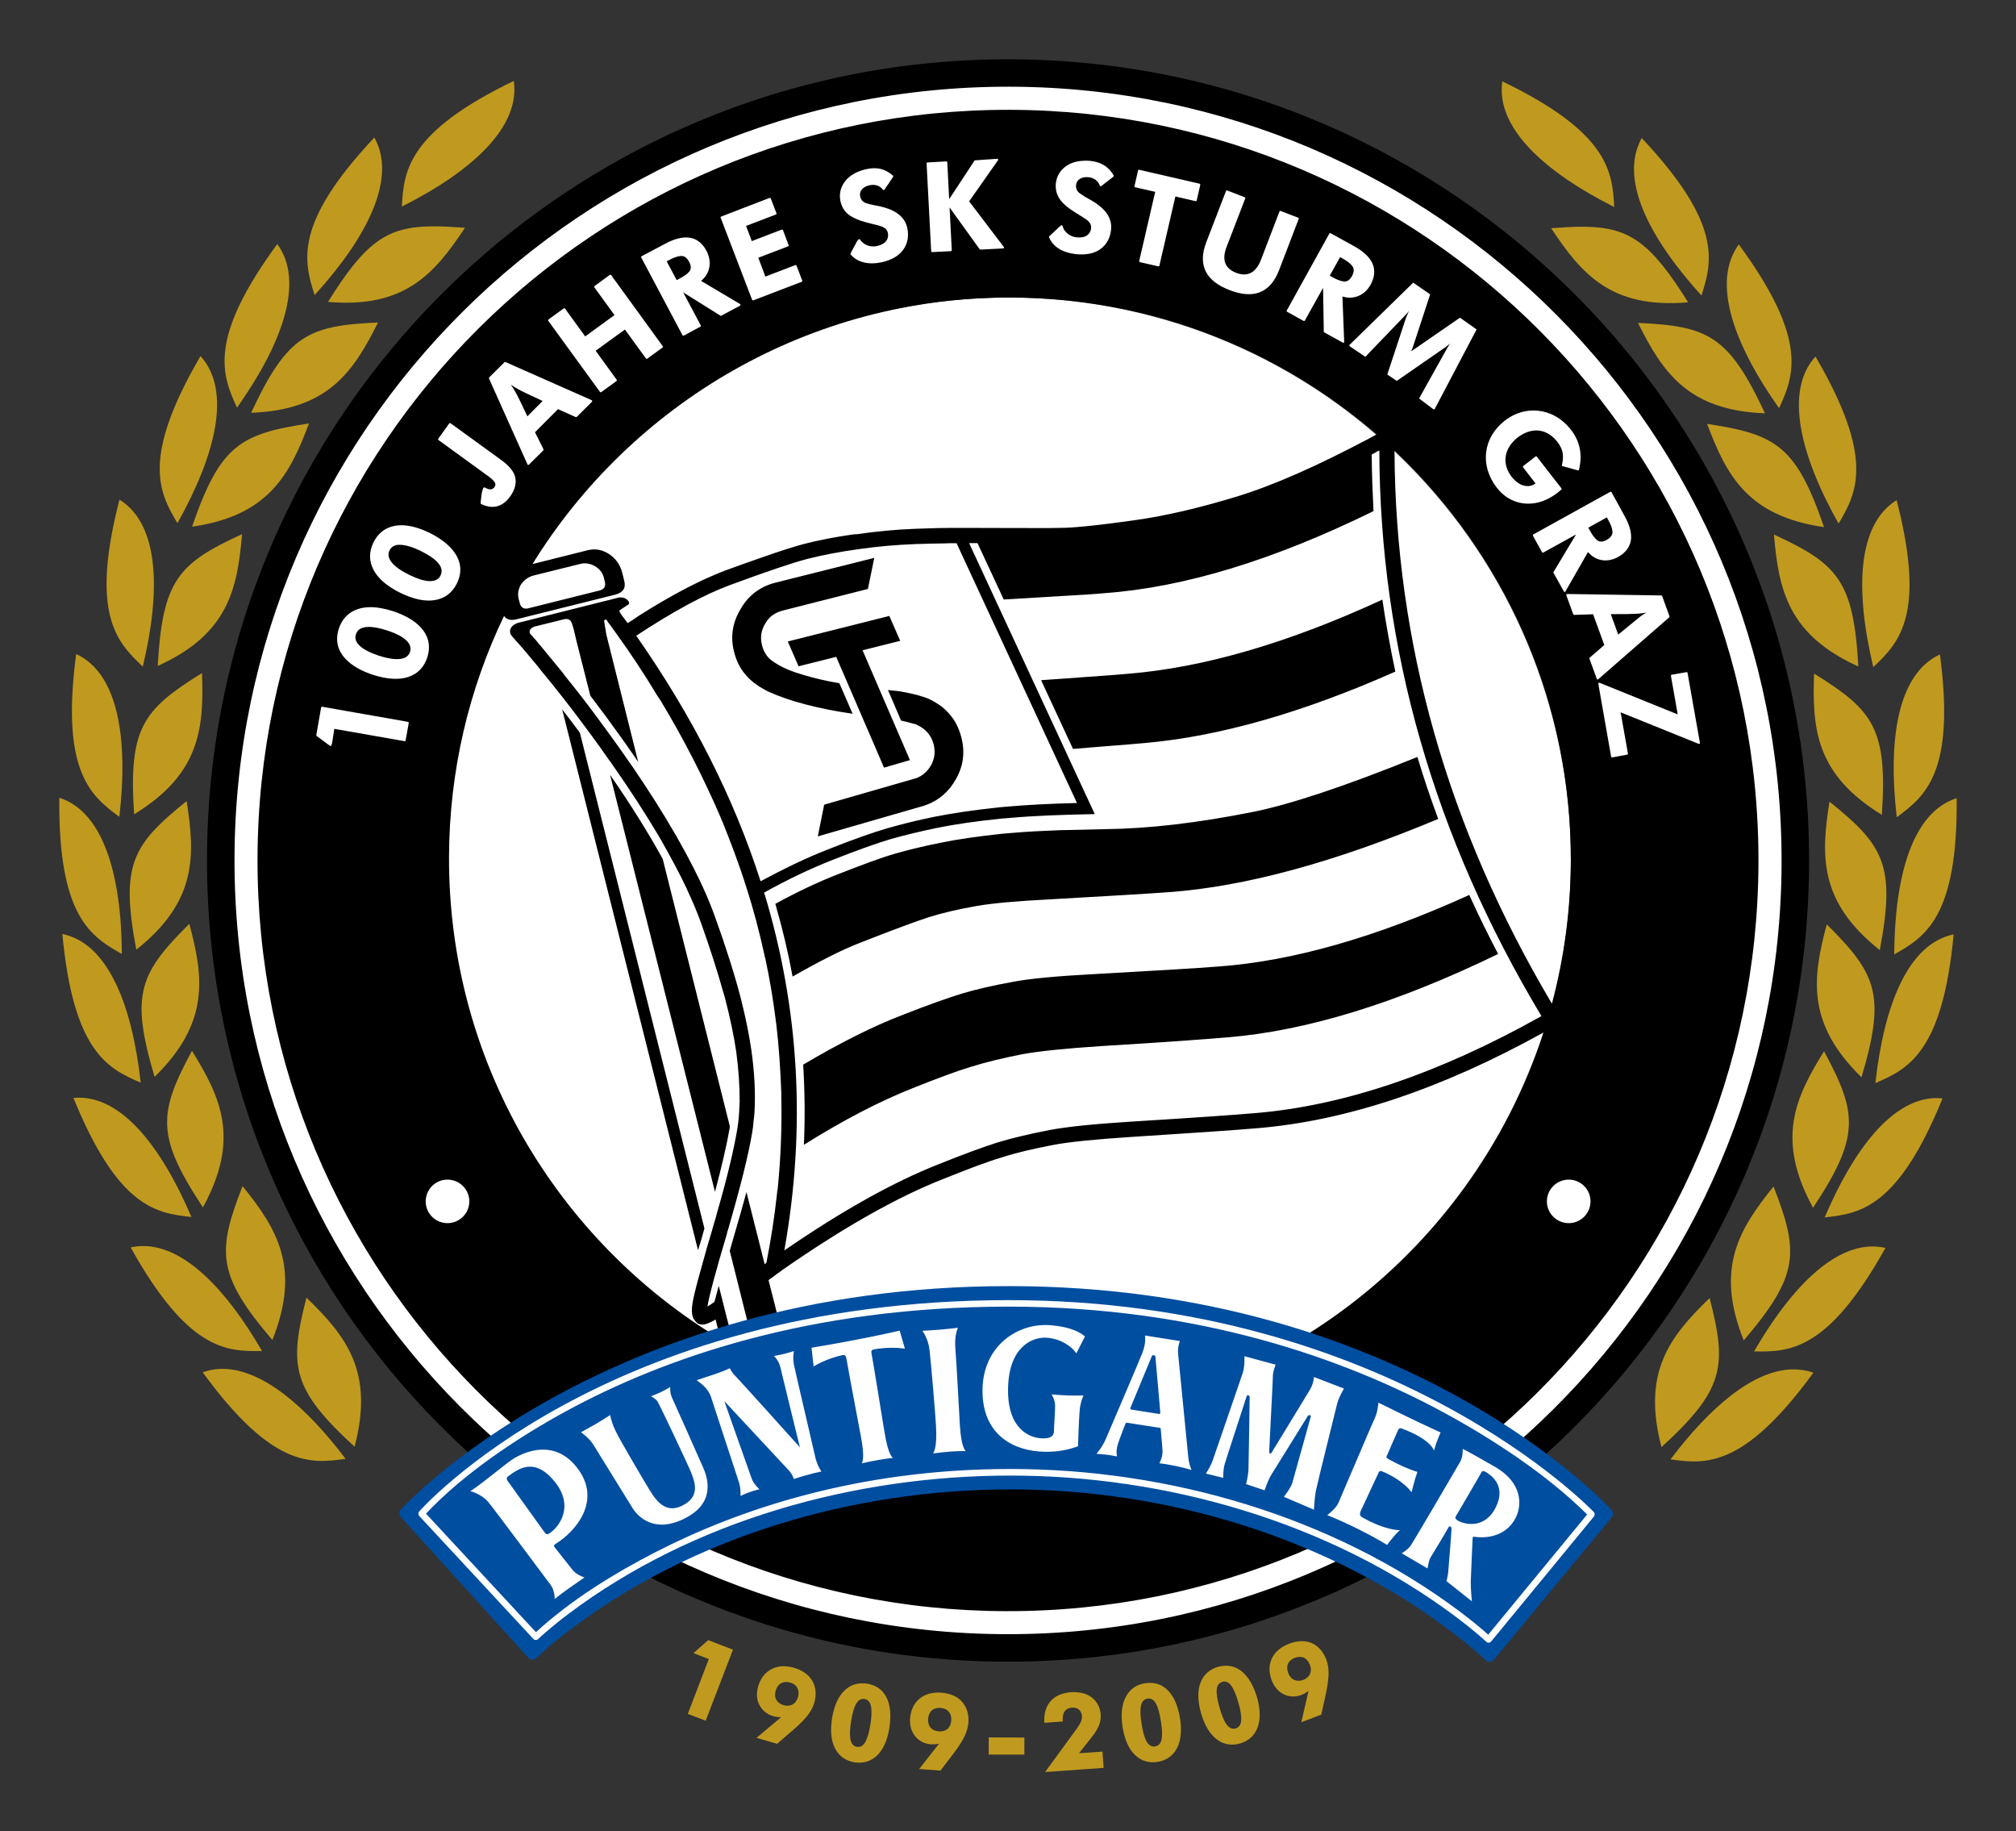
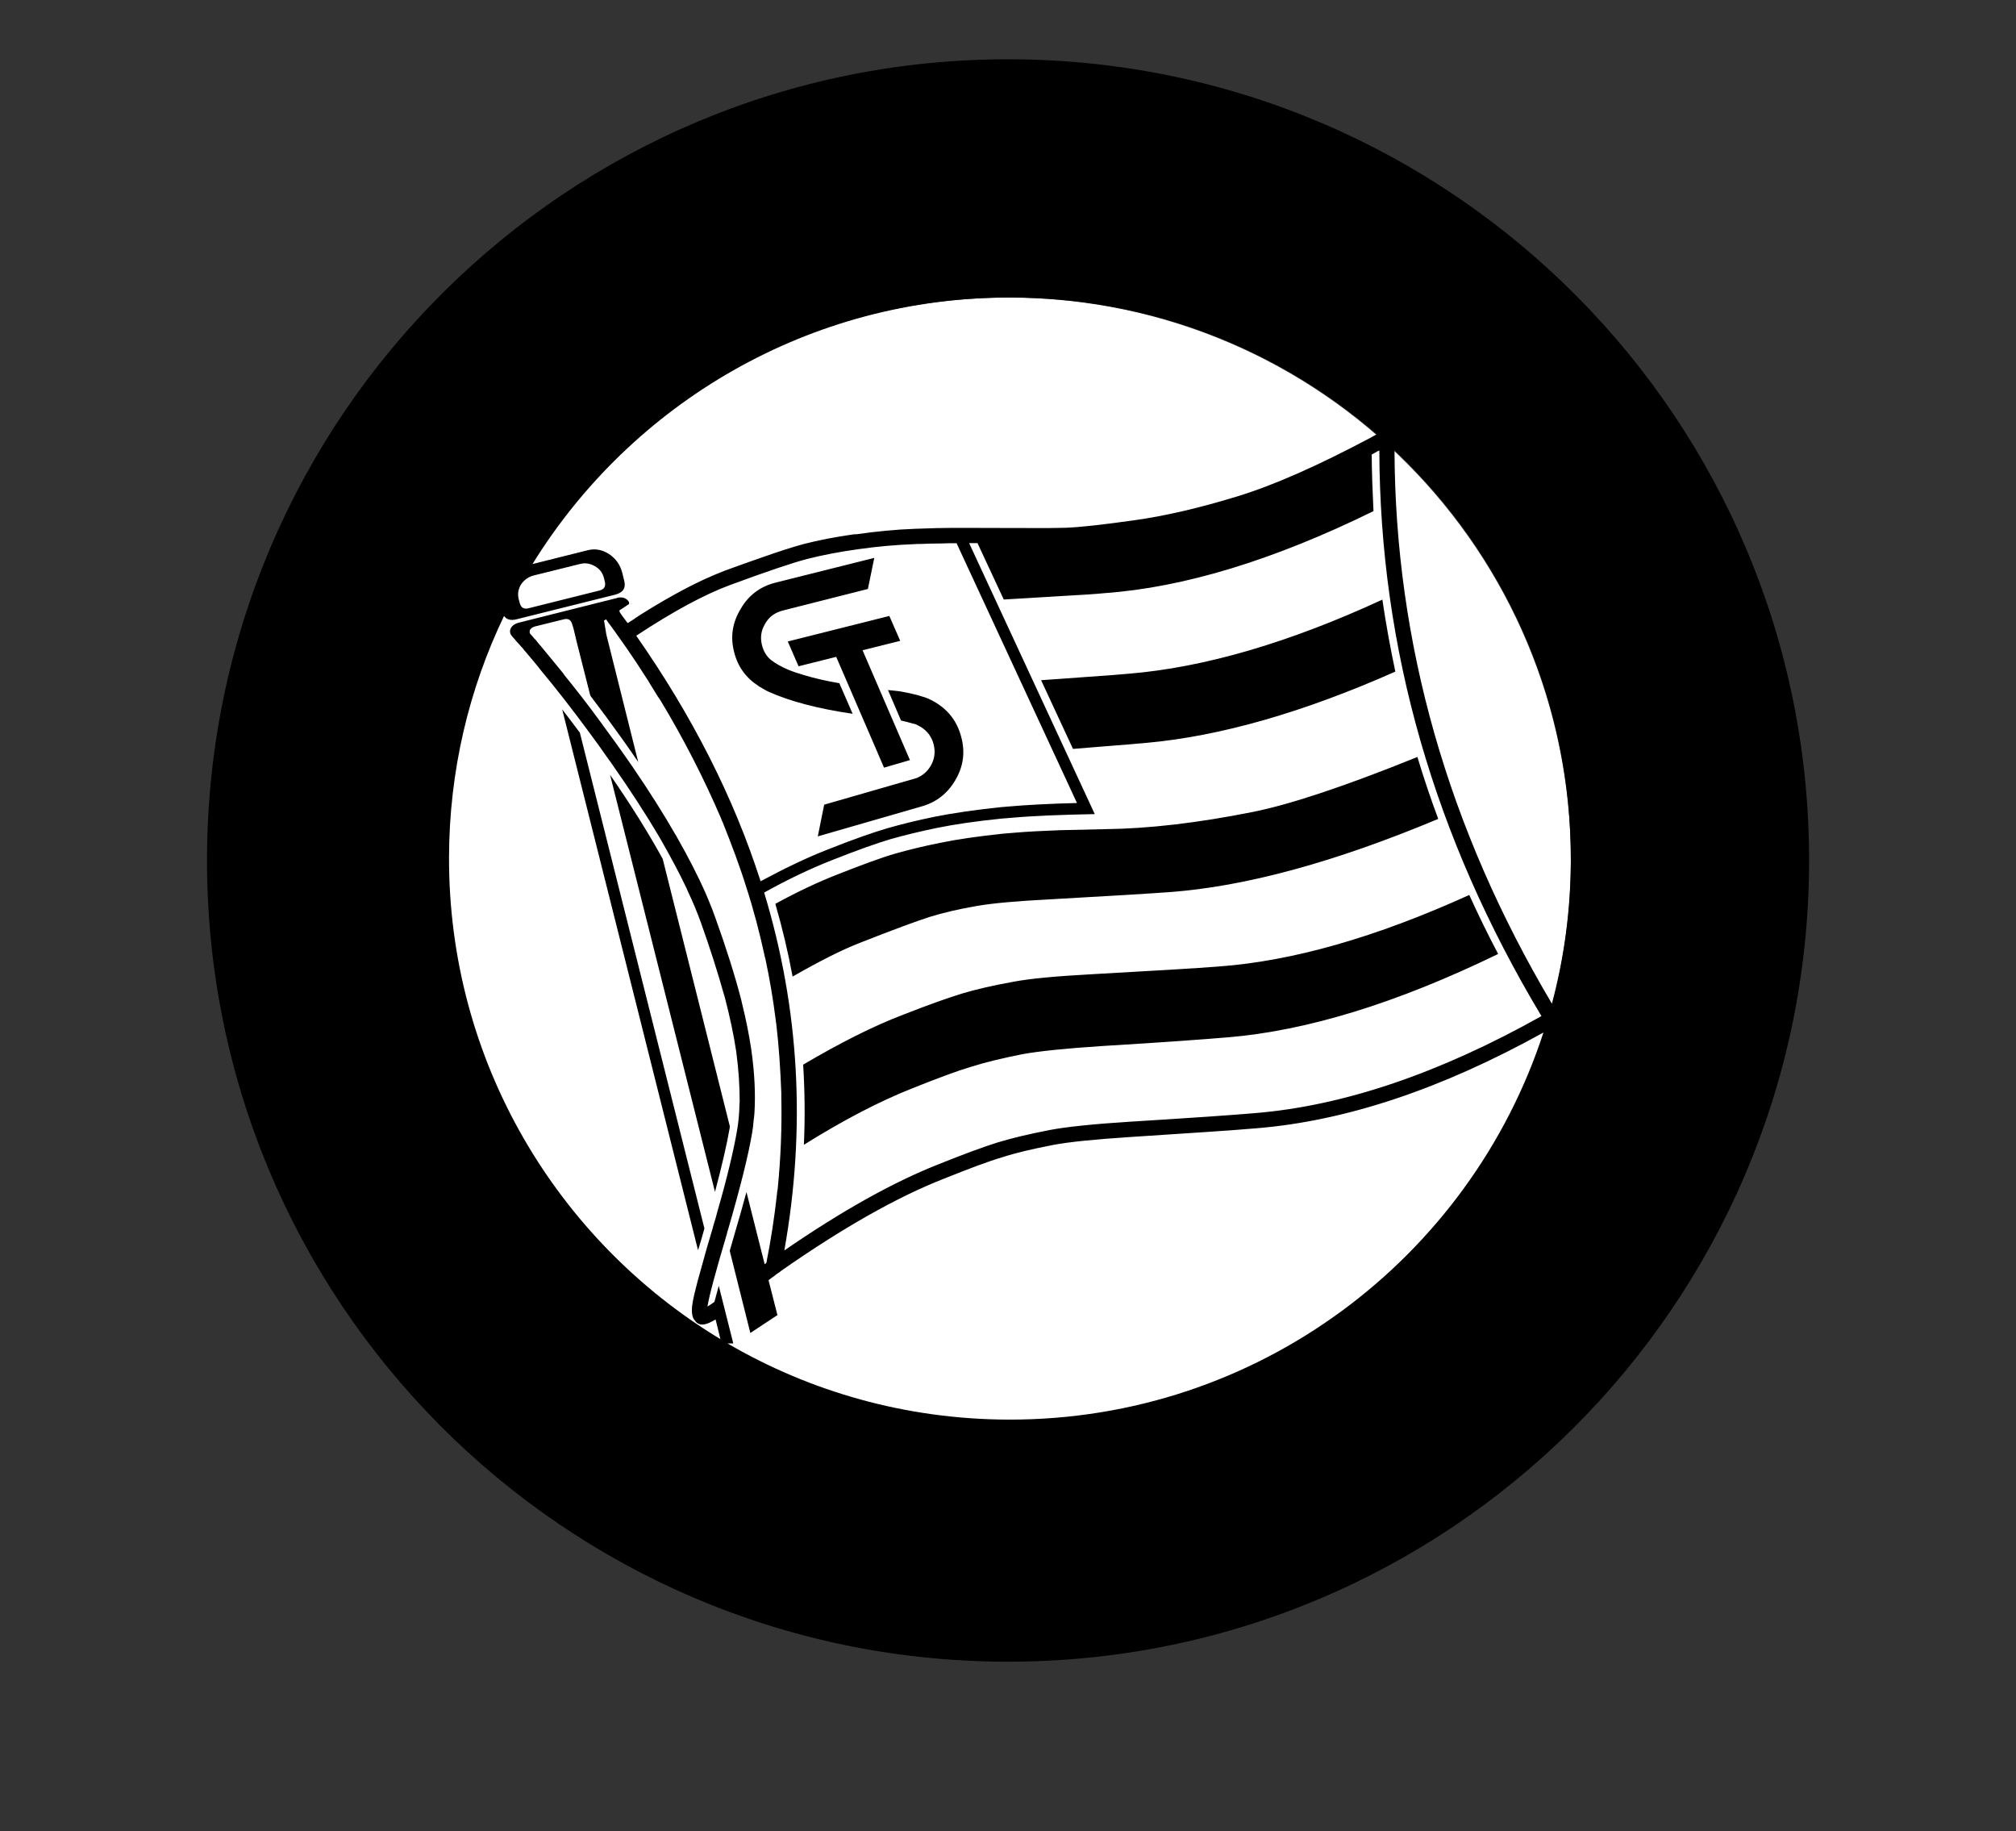
<svg xmlns="http://www.w3.org/2000/svg" version="1.0" width="602.362" height="547.051" id="svg3480">
  <rect width="100%" height="100%" fill="#333333" stroke="none" />
  <defs id="defs3482" />
  <g transform="translate(-55.052,-281.278)" id="layer1">
    <g transform="matrix(1,0,0,1,17.716,17.709)" id="g3826">
      <path d="M 170.359,520.126 C 170.628,427.259 246.129,352.178 339.003,352.447 C 431.883,352.703 506.958,428.211 506.695,521.091 C 506.432,613.972 430.918,689.046 338.051,688.777 C 245.17,688.507 170.089,613.013 170.359,520.126" id="path43" style="fill:#ffffff;fill-opacity:1;fill-rule:nonzero;stroke:none" />
-       <path d="M 339.219,281.281 C 207.034,280.9 99.562,387.753 99.188,519.938 C 98.813,652.122 205.659,759.563 337.844,759.938 C 470.028,760.318 577.494,653.459 577.875,521.281 C 578.256,389.097 471.403,281.656 339.219,281.281 z M 339.562,352.438 C 381.315,352.556 419.449,367.944 448.719,393.281 C 448.035,393.655 447.376,394.041 446.688,394.406 C 431.213,402.616 417.983,408.517 406.844,411.906 C 395.73,415.295 385.447,417.713 376.094,419 C 366.622,420.34 359.886,421.061 355.781,421.219 C 354.356,421.212 352.526,421.319 350.312,421.312 L 334.625,421.281 C 328.077,421.262 322.357,421.221 317.562,421.312 C 315.113,421.365 312.97,421.479 310.75,421.531 C 304.812,421.735 299.042,422.322 293.281,423.156 C 292.999,423.156 292.717,423.135 292.375,423.188 C 286.845,423.963 281.932,424.939 277.531,426.062 C 274.569,426.857 270.284,428.204 264.688,430.188 C 261.548,431.265 257.952,432.553 253.906,434.031 C 252.021,434.76 249.959,435.635 247.844,436.594 C 242.195,439.201 235.858,442.701 228.719,447.188 C 228.042,447.641 227.275,448.102 226.25,448.844 C 225.849,449.067 225.537,449.3 224.906,449.688 C 224.683,449.464 224.424,449.167 224.312,448.938 C 224.03,448.537 223.654,448.085 223.312,447.625 L 222.844,446.938 C 222.62,446.603 222.393,446.359 222.406,445.906 L 224.219,444.719 C 224.508,444.489 224.856,444.314 225.25,444.031 C 225.316,443.867 225.352,443.703 225.188,443.25 C 224.557,442.396 223.737,441.979 222.594,442.031 C 222.252,442.031 221.901,442.086 221.5,442.25 L 220.469,442.5 C 219.727,442.717 218.986,442.898 218.25,443.062 L 192.5,449.531 C 191.075,449.873 190.154,450.569 189.812,451.594 C 189.694,451.988 189.701,452.312 189.812,452.719 C 189.872,453.001 190.058,453.287 190.281,453.562 C 190.57,453.904 190.899,454.259 191.188,454.594 C 191.299,454.705 191.398,454.892 191.562,455.062 C 191.681,455.24 191.857,455.336 191.969,455.5 C 192.199,455.782 192.426,455.968 192.656,456.25 C 192.939,456.592 193.186,456.88 193.469,457.156 C 193.81,457.557 194.124,458.037 194.531,458.438 C 194.695,458.615 194.888,458.829 195,459 C 196.018,460.202 197.038,461.408 198.062,462.656 L 198.625,463.406 C 203.393,469.127 208.238,475.341 213.125,481.969 C 215.338,484.938 217.416,487.862 219.406,490.719 C 219.689,491.06 219.982,491.443 220.219,491.844 C 225.552,499.437 230.214,506.664 234.188,513.344 C 234.358,513.692 234.52,513.958 234.75,514.312 C 237.693,519.501 240.314,524.335 242.469,528.906 C 242.587,529.195 242.739,529.499 242.844,529.781 C 244.381,533.032 245.679,536.163 246.75,539.125 C 249.522,546.889 251.788,554.025 253.594,560.469 C 253.705,560.758 253.757,561.04 253.875,561.375 C 255.445,567.372 256.577,572.775 257.312,577.688 C 258.035,583.1 258.357,588.136 258.344,592.688 C 258.285,593.036 258.281,593.308 258.281,593.656 C 258.216,596.211 257.994,598.737 257.594,601.062 C 256.595,606.882 254.704,615.086 251.656,625.562 L 251.125,627.562 C 250.777,628.633 250.445,629.739 250.156,630.875 C 248.948,634.914 247.902,638.457 247.094,641.531 C 245.104,648.454 244.12,652.695 244.094,654.344 C 243.982,656.13 244.32,657.383 244.938,658 C 245.791,659.32 247.219,659.597 249.156,658.75 C 249.675,658.52 250.355,658.165 251.156,657.719 L 252.594,663.594 C 203.857,634.162 171.327,580.642 171.5,519.562 C 171.575,493.778 177.472,469.354 187.938,447.562 C 188.679,448.653 189.947,448.991 191.656,448.562 L 221.219,441.188 C 223.504,440.564 224.409,439.205 223.844,437.031 L 223.281,434.75 C 222.664,432.293 221.352,430.411 219.25,429.031 C 217.752,428.085 216.188,427.624 214.562,427.688 C 214.021,427.709 213.463,427.798 212.906,427.938 L 196.438,432.062 C 226.05,384.14 279.103,352.262 339.562,352.438 z M 454,398.062 C 486.547,428.733 506.824,472.247 506.688,520.5 C 506.645,535.326 504.684,549.696 501.031,563.375 C 469.928,510.944 454.211,455.838 454,398.062 z M 449.469,398.125 C 449.64,457.245 465.781,513.53 497.906,567.094 C 467.463,584.164 438.938,593.849 412.469,596.062 C 406.144,596.614 393.719,597.482 375.125,598.625 C 364.005,599.328 355.956,600.173 350.938,601.125 C 344.888,602.307 339.682,603.522 335.281,604.875 C 331.301,606.123 325.427,608.276 317.781,611.344 C 304.31,616.651 288.942,625.218 271.688,637.094 C 278.183,600.627 276.231,564.992 265.656,530.188 C 272.809,526.214 279.543,523.021 285.875,520.531 C 293.586,517.477 299.475,515.401 303.469,514.219 C 307.462,513.089 312.117,511.946 317.312,510.875 C 322.56,509.811 328.955,508.862 336.594,508.094 C 337.5,508.028 338.372,507.934 339.344,507.875 C 345.958,507.271 354.29,506.947 364.438,506.75 L 326.906,425.812 L 329.406,425.812 L 337.25,442.656 C 344.37,442.216 350.462,441.884 355.375,441.562 C 360.616,441.293 364.552,441.026 367.344,440.75 C 391.127,439.049 417.965,430.864 447.719,416.25 C 447.449,410.601 447.227,404.992 447.188,399.344 C 447.7,399.061 448.325,398.748 448.844,398.406 C 449.074,398.341 449.239,398.23 449.469,398.125 z M 320.875,425.844 C 321.601,425.839 322.361,425.844 323.156,425.844 L 359.125,503.438 C 350.967,503.641 344.09,504.007 338.5,504.5 C 337.705,504.559 336.964,504.628 336.281,504.688 C 328.524,505.515 321.963,506.467 316.656,507.531 C 311.349,508.602 306.664,509.786 302.5,510.969 C 298.447,512.158 292.441,514.217 284.625,517.344 C 278.346,519.781 271.681,523.016 264.594,526.812 C 256.627,501.939 244.245,477.508 227.438,453.469 C 238.472,446.198 247.842,441.137 255.5,438.312 C 266.397,434.293 274.098,431.682 278.656,430.5 C 283.109,429.377 288.261,428.375 293.969,427.594 C 299.499,426.812 305.121,426.304 310.875,426.094 C 311.328,426.035 311.703,426.063 312.156,426.062 C 314.094,426.003 316.293,425.9 318.75,425.906 C 319.433,425.88 320.149,425.849 320.875,425.844 z M 298.562,430.219 L 268.875,437.656 C 264.369,438.839 260.949,441.457 258.656,445.438 C 256.193,449.483 255.492,453.772 256.688,458.344 C 257.758,462.679 260.202,466.034 263.906,468.438 C 264.011,468.549 264.301,468.726 264.531,468.844 C 265.556,469.468 266.29,469.857 266.75,470.094 C 273.18,473.017 281.663,475.264 292.094,476.781 L 288.125,467.656 C 284.079,466.96 280.546,466.138 277.531,465.219 C 275.764,464.706 274.241,464.196 272.875,463.625 C 270.826,462.765 269.169,461.834 267.75,460.75 C 266.318,459.607 265.453,458.069 265,456.25 C 264.435,453.964 264.739,451.862 266,449.812 C 267.149,447.77 268.938,446.492 271.5,445.875 L 296.656,439.5 L 298.562,430.219 z M 212.219,431.844 C 213.2,431.872 214.14,432.16 215.031,432.656 C 216.45,433.464 217.362,434.616 217.75,436.094 L 218.031,437.219 C 218.425,438.703 217.869,439.627 216.438,439.969 L 195.312,445.25 C 193.887,445.644 192.967,445.082 192.625,443.656 L 192.312,442.531 C 192.089,441.559 192.076,440.635 192.312,439.781 C 192.477,439.262 192.696,438.631 193.031,438.125 C 193.951,436.805 195.216,435.863 196.812,435.469 L 210.406,432.094 C 211.027,431.924 211.63,431.827 212.219,431.844 z M 450.375,442.688 C 422.401,455.607 397.126,462.947 374.656,464.812 C 371.635,465.088 367.239,465.432 361.531,465.812 C 357.715,466.088 353.365,466.422 348.406,466.75 L 357.938,487.281 C 361.13,487.005 364.091,486.773 366.719,486.562 C 372.532,486.122 376.916,485.745 379.938,485.469 C 401.947,483.479 426.788,476.365 454.25,464.188 C 452.739,457.054 451.432,449.873 450.375,442.688 z M 303.062,447.562 L 272.719,455.188 L 275.938,462.594 L 287.188,459.781 L 298.906,486.906 L 301.469,492.875 L 309.219,490.625 L 295.062,457.812 L 306.312,455 L 303.062,447.562 z M 206.656,448.469 C 207.525,448.522 208.093,449.105 208.344,450.219 L 208.688,451.281 L 209.656,455.344 L 213.719,471.375 C 215.308,473.49 216.945,475.642 218.594,477.875 C 221.944,482.446 225.141,486.898 228.031,491.188 L 218.5,453.094 L 217.812,448.906 C 217.931,448.854 218.065,448.817 218.406,448.594 C 218.577,448.705 218.627,448.863 218.969,449.375 C 219.593,450.176 220.21,451.042 220.781,451.844 C 220.952,452.015 221.076,452.235 221.188,452.406 C 225.726,458.685 229.926,465.019 233.781,471.469 L 234.625,472.688 C 241.66,484.339 247.684,496.156 252.781,508.031 C 252.899,508.432 253.051,508.818 253.281,509.219 C 255.882,515.728 258.339,522.195 260.375,528.75 C 262.523,535.371 264.254,542.052 265.719,548.719 C 265.771,549.126 265.882,549.509 266,549.844 C 267.294,555.906 268.319,561.933 269.094,568.094 C 269.153,568.435 269.138,568.846 269.25,569.188 C 270.078,576.084 270.512,582.985 270.781,590 L 270.781,591.062 C 270.985,600.245 270.627,609.491 269.688,618.844 C 269.569,619.304 269.5,619.756 269.5,620.156 C 268.738,627.053 267.698,633.895 266.312,640.844 C 266.083,640.962 265.99,641.055 265.812,641.219 L 260.375,619.656 C 259.285,623.584 258.088,627.968 256.656,632.75 C 256.196,634.287 255.776,635.793 255.375,637.219 L 261.531,661.75 L 269.625,656.406 L 266.969,645.969 C 267.376,645.686 267.779,645.322 268.469,644.875 C 268.81,644.593 269.214,644.32 269.562,644.031 C 270.075,643.749 270.453,643.397 270.906,643.062 C 289.251,630.287 305.419,621.109 319.469,615.625 C 326.95,612.623 332.719,610.457 336.719,609.281 C 340.936,607.915 345.968,606.748 351.781,605.625 C 356.694,604.666 364.544,603.897 375.375,603.188 C 394.035,601.986 406.54,601.146 412.812,600.594 C 439.426,598.418 468.001,588.905 498.5,572 C 476.579,639.302 413.212,687.831 338.625,687.625 C 308.023,687.536 279.37,679.27 254.719,664.875 L 256.438,664.875 L 252.094,647.656 L 251.25,650.781 C 251.132,651.353 250.959,651.891 250.781,652.469 C 250.046,652.975 249.343,653.509 248.719,653.844 C 249.133,651.111 251.024,643.862 254.531,632.125 C 254.59,631.731 254.698,631.269 254.875,630.875 C 258.553,618.172 260.99,608.507 262.094,601.781 C 262.271,600.697 262.441,599.549 262.5,598.406 C 262.618,597.611 262.691,596.867 262.75,596.125 C 263.105,590.483 262.817,584.109 261.812,577.094 C 261.195,572.93 260.297,568.309 259.062,563.344 C 259.01,563.061 258.896,562.723 258.844,562.375 C 256.926,554.966 254.309,546.671 251.031,537.594 C 250.46,535.998 249.864,534.415 249.188,532.812 C 248.912,532.182 248.651,531.558 248.375,530.875 C 246.05,525.509 243.108,519.806 239.594,513.625 C 239.476,513.349 239.271,513.011 239.094,512.781 C 235.468,506.45 231.234,499.806 226.406,492.719 L 225.562,491.531 C 222.83,487.544 219.908,483.48 216.781,479.25 C 213.208,474.337 209.611,469.72 206.031,465.312 C 205.742,464.859 205.467,464.494 205.125,464.094 C 203.365,461.92 201.607,459.812 199.906,457.75 C 199.788,457.586 199.608,457.365 199.438,457.188 C 199.096,456.787 198.769,456.345 198.375,455.938 C 198.033,455.53 197.735,455.119 197.406,454.719 C 197.111,454.436 196.755,454.092 196.531,453.75 C 196.301,453.52 196.105,453.268 195.875,453.031 C 195.763,452.92 195.625,452.733 195.625,452.562 C 195.572,452.392 195.566,452.282 195.625,452 C 195.625,451.77 195.77,451.612 195.875,451.5 C 196.171,451.099 196.595,450.858 197.219,450.688 L 205.688,448.594 C 206.044,448.495 206.367,448.451 206.656,448.469 z M 302.656,469.688 L 306.562,478.812 C 307.705,479.036 308.787,479.336 310.219,479.75 C 310.383,479.75 310.565,479.795 310.906,479.906 C 311.366,480.143 311.869,480.367 312.375,480.656 C 314.431,481.917 315.748,483.683 316.312,485.969 C 316.871,488.248 316.577,490.416 315.375,492.406 C 314.344,494.114 312.923,495.317 311.156,496 L 283.594,503.938 L 281.688,513.406 L 312.562,504.5 C 316.897,503.318 320.311,500.74 322.656,496.812 C 325.119,492.773 325.776,488.465 324.594,483.906 C 323.464,479.341 320.852,475.772 316.812,473.375 C 315.505,472.567 314.116,471.942 312.75,471.594 C 311.89,471.298 311.11,471.084 310.25,470.906 C 309.002,470.617 307.731,470.33 306.312,470.094 C 305.051,469.976 303.852,469.799 302.656,469.688 z M 205.312,475.469 L 245.906,637.031 C 246.543,635.028 247.175,632.863 247.812,630.531 L 210.594,482.438 C 208.833,480.034 207.06,477.754 205.312,475.469 z M 460.844,489.688 C 439.32,498.403 422.929,503.841 411.75,506.094 C 395.146,509.404 380.442,511.119 367.438,511.25 L 353.938,511.562 C 348.808,511.76 344.344,511.978 340.469,512.312 C 339.267,512.424 338.14,512.489 337.062,512.594 C 329.64,513.375 323.362,514.273 318.219,515.344 C 313.135,516.355 308.622,517.471 304.688,518.594 C 300.753,519.723 295.05,521.839 287.562,524.781 C 281.75,527.047 275.516,529.983 269,533.562 C 271.095,540.807 272.81,547.984 274.156,555.281 C 282.091,550.749 288.648,547.424 293.844,545.375 C 304.182,541.303 311.236,538.702 315,537.5 C 318.77,536.324 323.526,535.178 329.062,534.219 C 333.739,533.378 341.206,532.719 351.531,532.188 C 369.035,531.202 380.719,530.503 386.656,530.062 C 409.349,528.42 436.126,521.146 467.062,508.188 C 464.796,502.079 462.709,495.901 460.844,489.688 z M 219.625,495.031 L 250.969,619.594 C 253.051,611.732 254.508,605.456 255.375,600.438 C 255.375,600.319 255.354,600.15 255.406,600.031 L 235.344,520.125 C 231.088,512.421 225.865,504.003 219.625,495.031 z M 476.344,530.906 C 448.482,543.543 423.51,550.692 401.375,552.281 C 395.102,552.774 382.616,553.531 363.969,554.562 C 353.02,555.154 345.021,555.891 340.062,556.844 C 334.184,557.914 329.001,559.081 324.719,560.375 C 320.673,561.623 314.843,563.661 307.25,566.656 C 298.173,570.111 288.17,575.183 277.312,581.594 C 277.805,589.522 277.899,597.498 277.531,605.531 C 289.413,598.096 300.271,592.474 310.031,588.625 C 317.683,585.564 323.444,583.432 327.438,582.25 C 331.72,580.89 336.913,579.644 342.844,578.469 C 347.75,577.569 355.732,576.741 366.688,576.031 C 385.335,574.902 397.762,573.989 404.094,573.438 C 427.759,571.513 454.755,563.211 484.969,548.531 C 481.901,542.712 479.004,536.785 476.344,530.906 z" id="path47" style="fill:#000000;fill-opacity:1;fill-rule:nonzero;stroke:none" />
-       <path d="M 339.188,289.469 C 211.542,289.101 107.774,392.285 107.406,519.938 C 107.038,647.59 210.223,751.351 337.875,751.719 C 465.514,752.087 569.295,648.927 569.656,521.281 C 570.011,393.629 466.84,289.83 339.188,289.469 z M 339.156,296.375 C 463.006,296.73 563.098,397.401 562.75,521.25 C 562.395,645.093 461.724,745.198 337.875,744.844 C 214.032,744.502 113.92,643.818 114.281,519.969 C 114.629,396.126 215.313,296.02 339.156,296.375 z M 335.281,311 L 328.562,311.469 L 320.938,323.062 L 320.375,312.062 C 320.368,311.911 320.214,311.775 320.062,311.781 L 314.469,312.094 C 314.311,312.1 314.188,312.224 314.188,312.375 L 315.562,338.594 C 315.576,338.745 315.699,338.888 315.844,338.875 L 321.469,338.594 C 321.62,338.587 321.725,338.432 321.719,338.281 L 321.062,325.531 L 330.031,338 C 330.064,338.039 330.235,338.132 330.281,338.125 L 337.031,337.781 C 337.314,337.775 337.421,337.542 337.25,337.312 L 326.906,323.719 L 335.531,311.438 C 335.695,311.194 335.577,310.987 335.281,311 z M 362.031,311.562 C 361.689,311.559 361.362,311.579 361.031,311.594 C 359.046,311.683 357.348,312.194 355.969,313.125 C 354.143,314.38 353.075,316.132 352.812,318.312 C 352.418,322.404 355.053,324.758 358.219,326.781 L 361.156,328.625 C 362.339,329.354 363.501,330.206 363.344,331.75 C 363.239,332.709 362.81,333.42 362.094,333.906 C 361.378,334.399 360.383,334.6 359.062,334.469 C 358.012,334.357 357.124,334.004 356.375,333.406 C 353.341,331.002 356.694,328.792 350.875,334.125 C 350.809,334.184 350.742,334.352 350.781,334.438 C 351.366,335.85 352.364,337.008 353.75,337.875 C 355.129,338.742 356.882,339.27 358.938,339.5 C 361.926,339.769 364.355,339.277 366.188,337.938 C 368,336.591 369.037,334.675 369.312,332.219 C 369.496,330.504 369.104,328.914 368.125,327.469 C 367.159,326.037 365.615,324.704 363.5,323.469 C 362.075,322.707 360.92,321.994 360,321.344 C 359.153,320.733 358.772,319.932 358.844,318.875 C 359.087,316.951 360.837,316.349 362.531,316.5 C 363.379,316.592 364.085,316.843 364.656,317.25 C 365.215,317.651 365.667,318.238 365.969,319 C 366.048,319.204 366.242,319.25 366.406,319.125 L 370.031,316.344 C 370.123,316.265 370.166,316.074 370.094,315.969 C 369.332,314.655 368.375,313.64 367.219,312.938 C 366.082,312.235 364.696,311.789 363.094,311.625 C 362.731,311.594 362.373,311.566 362.031,311.562 z M 298.438,313.812 C 297.717,313.82 296.976,313.923 296.188,314.094 C 293.343,314.744 291.21,315.952 289.844,317.719 C 288.491,319.479 288.017,321.426 288.438,323.594 C 288.838,325.407 289.698,326.822 291.031,327.781 C 292.345,328.714 294.066,329.448 296.188,330 C 297.495,330.355 298.636,330.62 299.562,330.844 C 300.469,331.067 301.15,331.346 301.656,331.688 C 302.136,331.99 302.474,332.486 302.625,333.156 C 302.815,334.102 302.626,334.904 302.094,335.594 C 301.555,336.277 300.675,336.773 299.375,337.062 C 297.378,337.476 295.477,336.813 294.281,335.125 C 293.802,334.442 293.13,336.314 291.469,339.25 C 291.423,339.329 291.441,339.528 291.5,339.594 C 292.505,340.756 293.792,341.53 295.375,341.938 C 296.958,342.338 298.783,342.333 300.812,341.906 C 303.748,341.236 305.899,339.995 307.219,338.156 C 308.539,336.317 308.93,334.149 308.438,331.719 C 307.577,327.66 303.853,326.002 300.188,325.188 C 298.605,324.905 297.258,324.623 296.188,324.281 C 295.202,323.973 294.593,323.312 294.344,322.281 C 294.18,321.493 294.34,320.823 294.812,320.219 C 295.285,319.608 296.041,319.149 297.125,318.906 C 297.959,318.729 298.712,318.759 299.375,318.969 C 300.025,319.179 300.637,319.588 301.156,320.219 C 301.301,320.383 301.507,320.365 301.625,320.188 L 304.188,316.406 C 304.26,316.308 304.23,316.117 304.125,316.031 C 303.008,315.026 301.807,314.353 300.5,314.031 C 299.846,313.877 299.158,313.805 298.438,313.812 z M 377.719,314.281 C 377.568,314.255 377.414,314.349 377.375,314.5 L 376.312,319.156 C 376.273,319.301 376.355,319.467 376.5,319.5 L 382.5,320.875 L 377.719,341.531 C 377.686,341.676 377.793,341.849 377.938,341.875 L 383.406,343.125 C 383.557,343.171 383.724,343.082 383.75,342.938 L 388.531,322.25 L 394.531,323.656 C 394.676,323.696 394.86,323.589 394.906,323.438 L 395.969,318.781 C 396.002,318.637 395.894,318.464 395.75,318.438 L 377.719,314.281 z M 403.812,320.469 C 403.745,320.499 403.683,320.556 403.656,320.625 L 397.781,335.875 C 395.016,343.034 397.891,347.616 404.781,350.25 C 411.632,352.884 416.805,351.332 419.531,344.219 L 425.375,328.969 C 425.428,328.824 425.357,328.646 425.219,328.594 L 420,326.594 C 419.856,326.535 419.684,326.606 419.625,326.75 L 414.094,341.188 C 412.747,344.669 410.431,346.488 406.688,345.062 C 404.967,344.399 403.917,343.417 403.438,342.156 C 402.965,340.882 403.075,339.285 403.844,337.281 L 409.406,322.844 C 409.459,322.699 409.37,322.521 409.219,322.469 L 404.031,320.469 C 403.959,320.442 403.88,320.438 403.812,320.469 z M 267.281,322.688 L 252.844,328.25 C 252.699,328.296 252.604,328.449 252.656,328.594 L 262.062,353.125 C 262.122,353.269 262.293,353.334 262.438,353.281 L 276.875,347.75 C 277.013,347.697 277.084,347.519 277.031,347.375 L 275.344,342.938 C 275.291,342.786 275.107,342.697 274.969,342.75 L 266.031,346.188 L 263.906,340.562 L 272.812,337.156 C 272.957,337.104 273.021,336.926 272.969,336.781 L 271.281,332.312 C 271.216,332.168 271.051,332.104 270.906,332.156 L 261.969,335.594 L 260.25,331.062 L 269.156,327.656 C 269.301,327.604 269.396,327.432 269.344,327.281 L 267.625,322.844 C 267.572,322.706 267.426,322.628 267.281,322.688 z M 434.719,333.219 C 434.648,333.239 434.567,333.278 434.531,333.344 L 421.812,356.312 C 421.734,356.444 421.8,356.647 421.938,356.719 L 426.844,359.438 C 426.969,359.51 427.147,359.444 427.219,359.312 L 432.656,349.562 L 432.875,362.781 L 438.531,365.906 C 438.768,366.038 438.982,365.926 438.969,365.656 L 438.438,352.125 C 440.001,352.624 441.529,352.608 443,352.062 C 444.596,351.471 445.86,350.336 446.812,348.688 C 448.047,346.467 448.29,344.364 447.469,342.406 C 446.648,340.469 444.786,338.688 441.969,337.125 L 434.938,333.25 C 434.869,333.214 434.789,333.198 434.719,333.219 z M 242.188,334.5 C 240.265,334.535 238.188,335.258 236.156,336.344 L 229.062,340.094 C 228.925,340.173 228.872,340.369 228.938,340.5 L 241.25,363.688 C 241.322,363.819 241.525,363.885 241.656,363.812 L 246.594,361.156 C 246.732,361.091 246.791,360.919 246.719,360.781 L 241.469,350.906 L 252.719,357.938 L 258.406,354.906 C 258.643,354.775 258.667,354.519 258.438,354.375 L 246.812,347.469 C 249.604,345.203 250.071,341.715 248.469,338.562 C 246.873,335.559 244.66,334.455 242.188,334.5 z M 240.875,340.031 C 241.795,339.998 242.567,340.533 243.25,341.781 C 243.9,343.042 243.884,343.967 243.312,344.656 C 242.682,345.425 241.594,346.194 240.031,346.969 L 239.531,347.25 L 236.531,341.625 L 237.031,341.375 C 238.581,340.508 239.87,340.064 240.875,340.031 z M 437.75,340.375 L 438.219,340.625 C 439.789,341.453 440.866,342.304 441.438,343.125 C 441.97,343.874 441.958,344.808 441.281,346.062 C 440.578,347.291 439.768,347.755 438.875,347.656 C 437.89,347.545 436.654,347.081 435.156,346.188 L 434.656,345.906 L 437.75,340.375 z M 219.625,345.656 C 219.587,345.66 219.562,345.666 219.531,345.688 L 215,349 C 214.875,349.092 214.814,349.257 214.906,349.375 L 220.938,357.688 L 212.188,364.062 L 206.156,355.75 C 206.071,355.625 205.893,355.596 205.781,355.688 L 201.219,359 C 201.094,359.085 201.064,359.281 201.156,359.406 L 216.594,380.625 C 216.686,380.75 216.882,380.779 217,380.688 L 221.531,377.406 C 221.656,377.314 221.686,377.118 221.594,377 L 215.312,368.344 L 224.062,362 L 230.344,370.656 C 230.436,370.768 230.632,370.786 230.75,370.688 L 235.281,367.406 C 235.406,367.308 235.467,367.125 235.375,367 L 219.938,345.75 C 219.895,345.688 219.824,345.668 219.75,345.656 C 219.713,345.651 219.663,345.652 219.625,345.656 z M 459.594,348 L 440.594,366.562 C 440.462,366.694 440.487,366.882 440.625,367 L 445.281,370.156 L 456.312,358.688 L 457.719,357.188 L 458.312,356.5 L 458.031,357.125 C 457.729,357.815 457.528,358.242 457.469,358.406 L 451.844,375.438 L 454.688,377.344 L 469.219,367.281 C 469.547,367.058 470.009,366.687 470.594,366.188 L 470.344,366.562 C 469.969,367.186 469.605,367.807 469.25,368.438 L 461.344,382.594 L 465.594,385.812 C 465.745,385.924 465.946,385.876 466.031,385.719 L 478.531,361.969 L 473.562,358.469 L 460.188,367.688 C 459.938,367.845 459.593,368.145 458.969,368.5 C 459.238,367.935 459.408,367.508 459.5,367.219 L 464.656,351.5 L 459.594,348 z M 188.188,371.719 C 188.124,371.73 188.092,371.752 188.062,371.781 L 183.5,376.312 C 183.434,376.365 183.405,376.546 183.438,376.625 L 194.938,402.281 C 195.036,402.485 195.242,402.515 195.406,402.344 L 199.688,398.094 C 199.753,398.028 199.758,397.829 199.719,397.75 L 197.188,392.688 L 204.062,385.781 L 209.344,388.156 C 209.423,388.189 209.622,388.159 209.688,388.094 L 214.188,383.594 C 214.352,383.43 214.304,383.192 214.094,383.094 L 188.375,371.719 C 188.336,371.702 188.251,371.707 188.188,371.719 z M 190,378.5 C 193.094,380.589 195.561,381.432 199.469,383.344 L 194.906,387.938 C 193.704,385.488 192.226,381.979 190.531,379.312 L 190,378.5 z M 495.531,386.188 C 494.937,386.19 494.323,386.229 493.719,386.312 C 491.295,386.641 489.029,387.626 486.875,389.281 C 480.333,394.483 479.505,402.682 484.562,409.25 C 486.04,411.128 487.79,412.468 489.812,413.25 C 491.829,414.032 493.979,414.213 496.219,413.812 C 498.465,413.405 500.645,412.356 502.812,410.688 C 503.167,410.418 503.509,410.115 503.844,409.812 C 503.949,409.714 503.96,409.549 503.875,409.438 L 496.531,400 C 496.446,399.882 496.243,399.846 496.125,399.938 L 492.469,402.781 C 492.344,402.88 492.352,403.063 492.438,403.188 L 496.125,407.969 C 495.068,408.757 493.944,408.953 492.656,408.625 C 491.382,408.29 490.156,407.432 489,406 C 485.88,401.888 486.855,397.414 490.75,394.281 C 494.842,391.161 499.334,391.382 502.625,395.5 C 503.518,396.656 504.073,397.79 504.25,398.906 C 504.414,400.029 504.347,401.227 504.031,402.469 C 503.992,402.613 504.081,402.773 504.219,402.812 L 508.75,404.062 C 508.908,404.108 509.086,404.033 509.125,403.875 C 510.196,399.54 509.484,395.484 506.719,391.938 C 505.004,389.783 503.009,388.209 500.75,387.25 C 499.05,386.536 497.315,386.181 495.531,386.188 z M 171.781,389.969 C 171.708,389.979 171.608,390 171.562,390.062 L 168.281,394.625 C 168.196,394.743 168.219,394.908 168.344,395 L 182.75,405.469 C 183.939,406.296 184.724,407.004 185.125,407.562 C 185.782,408.456 184.929,409.691 183.938,409.75 C 183.484,409.77 182.903,409.588 182.188,409.188 C 181.268,408.655 180.99,413.537 180.938,413.812 C 180.924,413.911 181.002,414.079 181.094,414.125 C 184.509,415.793 187.492,414.992 189.719,411.938 C 191.21,409.882 192.024,407.443 190.875,405 C 189.896,402.977 187.742,401.424 185.969,400.156 L 171.969,390 C 171.906,389.954 171.854,389.958 171.781,389.969 z M 518.656,410.469 C 518.585,410.449 518.503,410.461 518.438,410.5 L 495.469,423.219 C 495.331,423.291 495.296,423.494 495.375,423.625 L 498.094,428.531 C 498.159,428.663 498.331,428.704 498.469,428.625 L 508.25,423.219 L 501.438,434.562 L 504.594,440.219 C 504.719,440.449 504.956,440.449 505.094,440.219 L 511.812,428.469 C 514.131,431.221 517.605,431.662 520.719,430 C 522.945,428.765 524.277,427.089 524.625,425 C 524.953,422.911 524.282,420.474 522.719,417.656 L 518.844,410.594 C 518.808,410.528 518.728,410.488 518.656,410.469 z M 517.438,418.125 L 517.719,418.625 C 518.625,420.155 519.079,421.408 519.125,422.406 C 519.184,423.319 518.635,424.148 517.406,424.844 C 516.158,425.52 515.259,425.496 514.562,424.938 C 513.774,424.314 512.982,423.238 512.188,421.688 L 511.906,421.188 L 517.438,418.125 z M 157.656,420.469 C 156.86,420.443 156.104,420.497 155.375,420.625 C 152.452,421.15 150.299,422.807 148.906,425.625 C 147.56,428.443 147.557,431.203 148.969,433.844 C 150.374,436.478 153.085,438.763 157,440.688 C 160.974,442.605 164.408,443.325 167.344,442.812 C 170.28,442.307 172.476,440.63 173.875,437.812 C 177.238,430.778 171.492,425.62 165.719,422.75 C 162.729,421.312 160.045,420.546 157.656,420.469 z M 156.281,426.312 C 156.459,426.295 156.648,426.312 156.844,426.312 C 158.414,426.326 160.494,426.908 163.062,428.156 C 165.657,429.43 167.428,430.696 168.406,431.938 C 169.372,433.172 169.527,434.319 168.969,435.469 C 168.424,436.572 167.414,437.163 165.844,437.156 C 164.248,437.15 162.205,436.547 159.656,435.312 C 157.101,434.051 155.336,432.786 154.344,431.531 C 153.365,430.29 153.187,429.123 153.719,428 C 154.207,427.017 155.034,426.437 156.281,426.312 z M 505.625,441 C 505.389,441 505.265,441.19 505.344,441.406 L 507.406,447.062 C 507.439,447.148 507.596,447.257 507.688,447.25 L 513.344,447.062 L 516.688,456.25 L 512.312,460.031 C 512.247,460.09 512.217,460.272 512.25,460.344 L 514.438,466.344 C 514.516,466.56 514.698,466.613 514.875,466.469 L 536.094,447.969 C 536.153,447.91 536.189,447.735 536.156,447.656 L 533.969,441.594 C 533.942,441.522 533.811,441.437 533.719,441.438 L 505.625,441 z M 147.75,444.938 C 146.495,444.96 145.369,445.155 144.312,445.5 C 141.488,446.42 139.554,448.393 138.562,451.375 C 136.224,458.784 142.579,463.095 148.688,465.125 C 152.898,466.465 156.419,466.719 159.25,465.812 C 162.094,464.9 164.002,462.938 165,459.969 C 167.358,452.52 160.965,448.192 154.844,446.156 C 152.212,445.315 149.841,444.901 147.75,444.938 z M 529.25,446.562 C 528.344,447.101 527.763,447.471 527.5,447.688 L 520.844,453.125 L 518.625,447.031 C 521.745,446.959 525.096,447.133 528.281,446.719 L 529.25,446.562 z M 147.156,450.844 C 148.651,450.771 150.558,451.105 152.938,451.875 C 155.269,452.63 161,454.72 159.844,458.312 C 158.675,461.8 152.842,460.167 150.562,459.438 C 147.843,458.538 145.937,457.548 144.781,456.438 C 143.638,455.341 143.3,454.233 143.688,453.031 C 144.082,451.842 144.994,451.123 146.531,450.906 C 146.727,450.879 146.943,450.854 147.156,450.844 z M 541.25,464.344 L 536.812,465.125 C 536.661,465.158 536.567,465.311 536.594,465.469 L 538.625,476.969 L 515.281,467.531 C 515.032,467.439 514.86,467.606 514.906,467.875 L 518.719,489.562 C 518.745,489.714 518.918,489.839 519.062,489.812 L 523.5,489 C 523.651,488.974 523.776,488.839 523.75,488.688 L 521.562,476.344 L 544.844,485.75 C 545.1,485.855 545.296,485.707 545.25,485.438 L 541.562,464.594 C 541.543,464.443 541.394,464.317 541.25,464.344 z M 133.625,474.688 C 133.467,474.661 133.308,474.755 133.281,474.906 L 131.844,483.125 C 131.831,483.197 131.878,483.367 131.938,483.406 L 135.906,486.344 C 136.616,486.876 136.647,484.546 137.219,481.281 L 158.219,484.969 C 158.363,484.995 158.505,484.901 158.531,484.75 L 159.469,479.531 C 159.495,479.387 159.363,479.214 159.219,479.188 L 133.625,474.688 z M 171.031,615.938 C 167.445,615.938 164.531,618.851 164.531,622.438 C 164.531,626.037 167.445,628.937 171.031,628.938 C 174.631,628.938 177.563,626.037 177.562,622.438 C 177.562,618.851 174.631,615.937 171.031,615.938 z M 506.062,615.938 C 502.47,615.938 499.531,618.851 499.531,622.438 C 499.531,626.037 502.47,628.937 506.062,628.938 C 509.655,628.938 512.563,626.037 512.562,622.438 C 512.562,618.851 509.655,615.937 506.062,615.938 z" id="path51" style="fill:#ffffff;fill-opacity:1;fill-rule:nonzero;stroke:none" />
-       <path d="M 338.719,647.75 C 217.687,647.75 157.227,714.329 157.062,714.5 C 156.563,715.065 156.563,716.136 157.062,716.688 L 195.188,758.781 C 195.764,759.42 196.486,759.441 197.062,759.156 C 197.269,759.076 197.495,758.94 197.688,758.75 C 197.688,758.75 200.823,755.645 206.938,750.969 C 244.205,722.43 292.532,708.469 339.219,708.469 C 386.214,708.469 434.412,722.935 471.844,751.625 C 478.031,756.374 481.25,759.531 481.25,759.531 C 481.933,760.208 483.032,760.155 483.656,759.406 L 518.938,716.781 C 519.384,716.236 519.348,715.175 518.875,714.656 C 518.724,714.485 458.266,647.75 338.719,647.75 z" id="path355" style="fill:#004ea0;fill-opacity:1;fill-rule:nonzero;stroke:none" />
-       <path d="M 338.719,651.938 C 217.956,651.938 162.668,714.969 162.562,715.094 C 162.26,715.435 162.292,716.078 162.594,716.406 L 196.719,753.156 C 197.087,753.544 197.744,753.562 198.125,753.188 C 198.125,753.188 201.212,750.152 207.281,745.594 C 244.562,717.587 292.946,704.344 339.219,704.344 C 385.951,704.344 434.345,718.196 472,746.281 C 478.213,750.918 481.437,754 481.438,754 C 481.851,754.401 482.501,754.353 482.875,753.906 L 513.625,716.531 C 513.901,716.19 513.858,715.565 513.562,715.25 C 513.477,715.158 453.537,651.938 338.719,651.938 z M 338.719,653.875 C 395.75,653.875 439.133,669.572 468.25,685.25 C 482.982,693.191 499.51,703.969 511.562,715.969 L 482,751.875 C 480.7,750.686 477.733,748.121 473.188,744.719 C 435.197,716.377 386.385,702.375 339.219,702.375 C 293.215,702.375 257.605,714.721 233.5,727.062 C 220.883,733.526 207.991,741.463 197.469,751.125 L 164.625,715.719 C 175.889,703.712 192.163,692.918 206.344,685.188 C 235.02,669.549 278.705,653.875 338.719,653.875 z M 349.188,659.375 C 340.349,659.601 331.196,666.171 330.906,678.406 C 330.624,690.741 338.405,696.407 347.844,697.156 C 353.44,697.59 357.323,696.343 359.438,695.594 C 359.438,695.594 359.676,687.884 359.906,685.125 C 360.116,682.36 361.062,680.406 361.062,680.406 C 358.067,680.531 354.855,680.389 351.531,680.094 C 351.531,680.094 352.581,681.623 352.594,683.469 C 352.607,685.347 352.237,689.824 352.25,691.125 C 352.257,692.439 351.284,693.49 348.125,693.188 C 344.959,692.885 338.321,690.515 338.531,678.344 C 338.755,665.851 345.768,662.953 349.906,663.156 C 354.051,663.366 357.538,665.676 358.938,667.844 L 361.5,662.812 C 361.5,662.813 359.043,659.991 350.938,659.406 C 350.354,659.365 349.777,659.36 349.188,659.375 z M 323.562,660.188 C 320.324,660.582 317.517,660.864 312.906,661.094 C 312.906,661.094 314.667,663.186 315.094,666.969 C 315.527,670.745 316.862,686.675 317,689.375 C 317.138,692.075 317.235,696.083 316.125,697.719 C 320.519,697.174 322.302,697.059 325.875,697 C 324.778,695.89 324.329,692.311 324.125,689.125 C 323.935,685.939 323.116,670.227 322.781,666.188 C 322.466,662.352 323.562,660.188 323.562,660.188 z M 306.156,661.062 C 306.156,661.062 297.47,662.987 293.062,663.781 C 288.117,664.773 279.812,666.156 279.812,666.156 L 280.438,671.75 C 283.866,669.628 287.909,668.603 288.875,668.406 C 289.847,668.209 290.032,668.377 290.281,669.625 C 290.951,673.625 293.985,689.51 294.562,692.656 C 295.134,695.789 295.614,699.341 294.812,700.688 C 296.606,700.274 297.973,700.013 299.438,699.75 C 300.909,699.474 302.312,699.273 304.125,699.062 C 302.923,698.064 302.15,694.566 301.625,691.406 C 301.086,688.26 298.542,672.268 297.812,668.281 C 297.55,667.046 297.659,666.822 298.625,666.625 C 299.584,666.428 303.752,665.814 307.719,666.438 L 306.156,661.062 z M 379.438,662.5 C 379.438,662.5 379.883,664.558 378.688,667.625 C 377.597,670.436 368.528,691.575 367.812,693.25 C 366.683,695.95 364.938,697.844 364.938,697.844 C 367.105,697.962 368.9,698.185 371.094,698.625 C 371.094,698.625 370.684,697.311 371.281,695.156 C 371.642,693.849 373.482,689.189 373.594,688.906 C 373.692,688.644 373.879,688.482 374.312,688.594 C 374.746,688.692 383.459,690.003 383.781,690.062 C 384.11,690.108 384.163,690.231 384.156,690.5 C 384.15,690.776 384.668,695.803 384.688,697.031 C 384.747,698.923 383.75,700.656 383.75,700.656 C 386.515,700.991 390.196,701.724 393.375,702.656 C 393.375,702.656 392.562,701.258 392.312,698.125 C 392.115,695.964 389.482,669.506 389.344,667.969 C 389.14,665.972 389.875,664.156 389.875,664.156 L 379.438,662.5 z M 274.562,667.156 C 272.178,667.879 271.295,668.132 268.562,668.625 C 268.563,668.625 270.017,669.743 270.562,672.219 C 271.114,674.682 276.344,695.906 276.344,695.906 C 276.344,695.906 258.007,675.492 256.969,674.5 C 255.944,673.515 255.406,672.281 255.406,672.281 C 252.378,673.68 249.947,674.372 245.5,675.844 C 246.216,676.527 248.806,677.851 249.844,681.062 C 250.914,684.268 257.537,704.639 258.062,706.156 C 258.726,708.068 258.594,710.438 258.594,710.438 C 259.651,709.899 261.767,708.989 264.25,708.438 C 264.25,708.438 262.453,706.841 261.875,705.094 C 261.422,703.754 253.75,682.094 253.75,682.094 C 253.75,682.094 271.839,701.543 272.844,702.594 C 274.131,703.921 274.531,705.375 274.531,705.375 C 276.305,704.771 279.832,703.703 282.781,703.125 C 282.781,703.125 281.443,701.432 280.812,698.312 C 280.648,697.439 274.965,673.347 274.531,671.094 C 274.131,668.959 274.562,667.156 274.562,667.156 z M 382.062,668.375 C 382.292,668.409 382.53,668.555 382.562,668.844 C 382.628,669.415 383.967,685 384,685.25 C 384.072,686.012 383.85,685.972 383.469,685.906 C 383.14,685.834 375.574,684.658 375.344,684.625 C 375.114,684.612 374.995,684.355 375.094,684.125 C 375.199,683.882 381.296,669.096 381.5,668.656 C 381.592,668.449 381.833,668.341 382.062,668.375 z M 409.156,668.688 C 409.156,668.688 409.333,671.559 408.656,673.688 C 407.973,675.783 400.09,698.568 399.656,699.875 C 399.118,701.497 397.656,703.75 397.656,703.75 L 402.844,705.031 C 402.844,705.031 402.697,702.873 403.281,700.844 C 403.754,699.189 409.745,681.027 409.844,680.594 C 409.949,680.167 410.699,680.287 410.719,680.938 C 410.719,681.588 410.447,699.907 410.375,702.219 C 410.27,704.925 409.625,706.875 409.625,706.875 L 415.188,708.75 C 415.188,708.75 416.145,705.792 417.156,704.156 C 418.089,702.678 427.869,686.888 428.125,686.5 C 428.407,686.119 429.126,686.236 428.969,686.781 C 428.805,687.32 423.935,704.943 423.469,706.5 C 423.022,708.083 420.938,710.688 420.938,710.688 L 429.938,714.531 C 429.937,714.531 430.032,711.42 430.531,708.812 C 431.05,706.205 436.581,684.105 436.844,682.969 C 437.33,680.926 438.906,678.344 438.906,678.344 L 429.938,674.906 C 429.938,674.906 429.822,676.919 428.719,678.719 C 427.655,680.472 417.552,697.104 417.25,697.531 C 416.981,697.919 416.562,697.854 416.562,697.25 C 416.543,696.659 417.669,675.928 417.656,674.844 C 417.623,673.169 418.5,671.219 418.5,671.219 L 409.156,668.688 z M 237.594,677.875 C 235.453,679.215 233.939,679.842 231.844,680.656 C 231.844,680.656 233.341,681.396 233.906,682.375 C 234.478,683.334 242.661,700.575 243.719,703.156 C 244.986,706.283 246.525,710.368 241.625,713.094 C 236.916,715.734 233.96,712.885 231.438,708.688 C 228.922,704.517 222.43,693.546 221.156,690.781 C 219.869,688.009 219.656,686.25 219.656,686.25 C 216.031,688.654 213.906,689.758 210.938,691.406 C 210.937,691.406 213.3,693.02 214.594,695.062 C 215.875,697.131 224.971,711.823 226.344,714.062 C 227.736,716.302 232.83,722.238 242.781,716.688 C 252.279,711.374 247.824,702.866 247.062,701.125 C 246.176,699.069 238.885,682.687 238.156,681.156 C 237.421,679.619 237.594,677.875 237.594,677.875 z M 449.188,682.562 C 449.188,682.563 449.018,685.156 448.25,686.844 C 447.337,688.821 438.122,710.469 437.281,712.406 C 436.454,714.331 433.906,716.156 433.906,716.156 C 439.424,718.343 447.006,722.087 451.781,725.062 C 451.781,725.062 454.239,721.733 455.625,720.656 C 455.625,720.656 451.462,720.855 444.25,716.75 C 443.521,716.343 443.639,715.525 443.875,715 C 444.164,714.323 449.04,703.961 449.25,703.469 C 449.447,702.963 449.757,702.865 450.25,703.062 C 456.72,705.749 459.094,709.312 459.094,709.312 C 459.094,709.312 460.161,705.023 460.844,703.25 C 460.844,703.25 457.268,702.265 452.125,699.375 C 451.363,698.942 451.592,698.679 451.75,698.344 C 451.875,698.015 454.805,691.316 455.094,690.719 C 455.37,690.141 455.679,690.096 456.25,690.312 C 465.11,693.643 465.812,696.906 465.812,696.906 C 466.436,694.338 467.781,691.469 467.781,691.469 C 460.878,688.323 454.784,685.308 449.188,682.562 z M 474.375,696.375 C 474.375,696.375 474.538,698.603 473.625,700.219 C 472.791,701.697 459.737,723.963 458.844,725.25 C 457.937,726.557 456.156,727.562 456.156,727.562 L 463.875,732.094 C 463.875,732.094 464.198,729.757 464.75,728.844 C 465.315,727.931 469.78,720.555 470.062,719.938 C 470.358,719.314 471.012,719.334 471.031,720.312 C 471.044,721.278 470.148,731.693 470.062,733 C 469.977,734.32 469.531,735.875 469.531,735.875 L 477.125,741.906 C 477.125,741.906 476.755,738.179 476.781,736.156 C 476.821,734.133 477.337,723.438 477.344,723.031 C 477.344,722.624 477.584,722.592 477.906,722.625 C 478.248,722.645 485.847,724.07 489.781,717.719 C 492.487,713.331 492.117,706.423 484.156,701.812 C 475.71,696.919 474.375,696.375 474.375,696.375 z M 199.469,696.594 C 195.3,696.626 191.671,698.662 190.219,699.656 C 187.664,701.417 182,706.287 177.875,709 C 177.875,709 181.04,709.744 183.188,712.188 C 184.258,713.396 200.814,735.591 201.812,736.938 C 203.192,738.783 203.062,741.219 203.062,741.219 C 205.223,739.426 209.486,736.482 211.969,734.781 C 211.969,734.781 209.638,734.045 208.469,732.594 C 207.621,731.53 203.205,725.991 202.969,725.656 C 202.726,725.334 202.891,725.019 203.344,724.75 C 209.281,721.124 217.628,711.571 209.438,701.594 C 206.279,697.74 202.711,696.569 199.469,696.594 z M 195.75,701.688 C 197.932,701.701 200.415,702.828 203.125,706.219 C 208.958,713.496 204.482,719.581 201.625,721.531 C 201.054,721.912 200.598,722.056 200.125,721.406 C 199.422,720.434 189.271,706.308 188.969,705.875 C 188.68,705.448 188.627,704.999 189.094,704.625 C 190.638,703.483 192.945,701.67 195.75,701.688 z M 480.469,703 C 480.689,702.985 480.954,703.074 481.188,703.219 C 482.462,703.981 487.619,707.098 484.25,713.844 C 480.874,720.622 474.586,718.855 472.812,717.719 C 471.775,717.042 472.282,716.55 472.531,716.156 C 472.886,715.559 479.675,703.996 479.938,703.438 C 480.072,703.149 480.249,703.015 480.469,703 z" id="path363" style="fill:#ffffff;fill-opacity:1;fill-rule:nonzero;stroke:none" />
-       <path d="M 190.844,287.75 C 159.08,303.074 157.997,314.654 157.406,325.281 C 178.346,314.746 192.847,301.53 190.844,287.75 z M 486.219,287.875 C 484.209,301.648 498.71,314.871 519.656,325.406 C 519.065,314.779 517.976,303.192 486.219,287.875 z M 149.188,304.656 C 124.997,330.384 128.099,341.591 131.344,351.719 C 147.134,334.359 155.992,316.794 149.188,304.656 z M 527.875,304.812 C 521.07,316.95 529.929,334.471 545.719,351.844 C 548.957,341.716 552.059,330.533 527.875,304.812 z M 165.938,331.188 C 152.8,331.408 146.385,336.011 135.344,353.75 C 158.254,355.727 167.133,345.379 176.25,331.625 C 172.362,331.317 168.969,331.137 165.938,331.188 z M 508.781,331.312 C 506.366,331.356 503.728,331.518 500.812,331.75 C 509.929,345.504 518.802,355.845 541.719,353.875 C 530.677,336.136 524.265,331.532 511.125,331.312 C 510.367,331.3 509.586,331.298 508.781,331.312 z M 120.188,336.469 C 99.261,364.975 103.716,375.695 108.156,385.344 C 121.739,366.165 128.391,347.674 120.188,336.469 z M 556.875,336.594 C 548.665,347.806 555.317,366.321 568.906,385.5 C 573.346,375.851 577.795,365.1 556.875,336.594 z M 150.281,359.906 C 129.506,360.826 123.232,363.532 112.375,386.875 C 135.357,386.008 142.892,374.671 150.281,359.906 z M 526.75,360.031 C 534.146,374.796 541.699,386.164 564.688,387.031 C 553.824,363.688 547.538,360.957 526.75,360.031 z M 97.25,369.938 C 79.398,400.499 84.932,410.714 90.344,419.844 C 101.871,399.338 106.57,380.21 97.25,369.938 z M 579.781,370.062 C 570.454,380.335 575.154,399.463 586.688,419.969 C 592.1,410.832 597.64,400.624 579.781,370.062 z M 129.656,390.062 C 109.085,393.176 103.113,396.545 94.719,420.906 C 117.491,417.616 123.843,405.537 129.656,390.062 z M 547.406,390.188 C 553.232,405.662 559.572,417.741 582.344,421.031 C 573.956,396.676 567.978,393.307 547.406,390.188 z M 73.031,412.812 C 64.184,447.157 72.309,455.423 80,462.688 C 85.504,439.771 84.795,420.09 73.031,412.812 z M 604.031,412.969 C 592.268,420.24 591.558,439.921 597.062,462.844 C 604.754,455.579 612.879,447.301 604.031,412.969 z M 109.656,423.125 C 90.714,431.848 85.894,436.766 84.469,462.5 C 105.467,452.989 108.27,439.605 109.656,423.125 z M 567.375,423.25 C 568.767,439.73 571.595,453.146 592.594,462.656 C 591.168,436.916 586.318,431.979 567.375,423.25 z M 60.094,458.938 C 55.45,494.103 64.494,501.296 73,507.562 C 75.7,484.14 72.652,464.711 60.094,458.938 z M 616.969,459.062 C 604.417,464.836 601.356,484.265 604.062,507.688 C 612.568,501.428 621.612,494.235 616.969,459.062 z M 97.688,464.625 C 79.947,475.614 75.725,481.085 77.406,506.812 C 97.111,494.786 98.298,481.157 97.688,464.625 z M 579.375,464.781 C 578.764,481.313 579.92,494.936 599.625,506.969 C 601.306,481.241 597.122,475.776 579.375,464.781 z M 55.062,501.875 C 54.688,537.35 64.548,543.375 73.75,548.531 C 73.612,524.958 68.219,506.059 55.062,501.875 z M 621.969,502 C 608.806,506.171 603.457,525.083 603.312,548.656 C 612.521,543.5 622.343,537.468 621.969,502 z M 93.094,502.875 C 76.798,515.972 73.287,521.936 78.062,547.25 C 96.171,532.892 95.688,519.197 93.094,502.875 z M 583.969,503.031 C 581.374,519.366 580.885,533.01 599,547.375 C 603.775,522.061 600.264,516.135 583.969,503.031 z M 93.906,539.531 C 79.049,554.283 76.168,560.58 83.531,585.25 C 100.063,569.053 98.169,555.492 93.906,539.531 z M 583.156,539.688 C 578.893,555.655 576.993,569.184 593.531,585.375 C 600.894,560.712 598.013,554.44 583.156,539.688 z M 55.969,542.562 C 59.266,577.866 69.687,582.811 79.375,586.969 C 76.8,563.553 69.493,545.321 55.969,542.562 z M 621.062,542.688 C 607.539,545.44 600.269,563.665 597.688,587.094 C 607.376,582.93 617.772,577.998 621.062,542.688 z M 94.688,577.469 C 84.743,595.952 83.801,602.813 97.969,624.219 C 109.108,603.857 103.397,591.459 94.688,577.469 z M 582.344,577.594 C 573.641,591.591 567.929,603.976 579.062,624.344 C 593.237,602.938 592.295,596.077 582.344,577.594 z M 60.562,591.469 C 60.136,591.479 59.71,591.489 59.281,591.531 C 72.641,624.32 84.055,625.984 94.531,627.094 C 85.579,606.141 73.776,591.154 60.562,591.469 z M 615.219,591.594 C 602.507,592.207 591.204,606.92 582.531,627.219 C 593.007,626.102 604.397,624.469 617.75,591.688 C 617.321,591.645 616.895,591.604 616.469,591.594 C 616.056,591.584 615.629,591.574 615.219,591.594 z M 109.812,617.875 C 102.161,637.442 102.068,644.349 118.719,663.844 C 127.316,642.254 120.131,630.683 109.812,617.875 z M 567.25,618 C 556.931,630.814 549.739,642.379 558.344,663.969 C 575.001,644.481 574.902,637.573 567.25,618 z M 80.156,635.781 C 78.887,635.781 77.637,635.902 76.375,636.188 C 93.584,667.071 105.09,667.322 115.625,667.125 C 104.952,648.708 92.429,635.78 80.156,635.781 z M 596.875,635.906 C 584.598,635.904 572.104,648.827 561.438,667.25 C 571.96,667.44 583.479,667.227 600.688,636.344 C 599.425,636.059 598.145,635.906 596.875,635.906 z M 128.906,651.188 C 123.671,671.549 124.404,678.425 143.281,695.719 C 149.219,673.242 140.703,662.629 128.906,651.188 z M 548.156,651.312 C 536.36,662.754 527.85,673.361 533.781,695.844 C 552.665,678.55 553.385,671.68 548.156,651.312 z M 104.156,672.469 C 102.015,672.43 99.938,672.77 97.906,673.5 C 118.714,702.032 130.163,700.828 140.594,699.344 C 128.668,683.549 115.719,672.677 104.156,672.469 z M 572.875,672.625 C 561.316,672.829 548.4,683.706 536.469,699.5 C 546.899,700.984 558.355,702.151 579.156,673.625 C 577.125,672.894 575.016,672.587 572.875,672.625 z M 248.938,753.5 L 244.562,757.375 L 249.125,759.156 L 242.844,775.531 L 248.188,777.562 L 256.344,756.344 L 248.938,753.5 z M 426.156,753.812 C 425.019,753.835 423.797,754.086 422.5,754.562 C 419.938,755.594 418.199,757.079 417.312,759.062 C 416.432,761.033 416.439,763.186 417.312,765.531 C 418.14,767.554 419.351,768.957 421,769.719 C 422.649,770.487 424.375,770.532 426.188,769.875 C 426.936,769.586 427.643,769.162 428.312,768.656 L 426.156,778.031 L 432.125,775.75 L 433.375,770.062 C 433.881,767.862 434.176,765.885 434.281,764.125 C 434.393,762.365 434.159,760.743 433.594,759.219 C 432.687,756.9 431.257,755.286 429.312,754.406 C 428.34,753.979 427.293,753.79 426.156,753.812 z M 425.656,758.5 C 426.106,758.495 426.509,758.569 426.906,758.75 C 427.708,759.111 428.305,759.819 428.719,760.844 C 429.093,761.875 429.105,762.806 428.75,763.594 C 428.395,764.388 427.748,764.981 426.75,765.375 C 425.738,765.749 424.819,765.736 424.031,765.375 C 423.236,765.033 422.657,764.344 422.25,763.312 C 421.862,762.281 421.833,761.37 422.188,760.562 C 422.536,759.761 423.214,759.175 424.219,758.781 C 424.721,758.594 425.206,758.505 425.656,758.5 z M 403.188,761.156 C 402.569,761.195 401.936,761.286 401.281,761.469 C 398.707,762.231 396.944,763.828 396.031,766.219 C 395.118,768.629 395.169,771.661 396.188,775.312 C 397.258,778.958 398.819,781.568 400.875,783.125 C 402.931,784.682 405.262,785.091 407.844,784.375 C 410.412,783.613 412.143,782.034 413.062,779.656 C 413.975,777.279 413.954,774.323 412.969,770.75 C 411.865,766.986 410.273,764.326 408.25,762.75 C 406.723,761.573 405.042,761.039 403.188,761.156 z M 270.875,761.312 C 269.738,761.393 268.696,761.697 267.75,762.219 C 265.845,763.256 264.553,764.978 263.844,767.375 C 263.285,769.49 263.427,771.341 264.281,772.938 C 265.135,774.54 266.473,775.629 268.312,776.188 C 269.088,776.411 269.878,776.531 270.719,776.531 L 263.375,782.688 L 269.531,784.469 L 273.906,780.688 C 275.647,779.229 277.101,777.815 278.25,776.469 C 279.399,775.129 280.203,773.7 280.656,772.156 C 281.326,769.746 281.132,767.615 280.094,765.75 C 279.056,763.898 277.216,762.551 274.562,761.75 C 273.232,761.392 272.012,761.232 270.875,761.312 z M 402.906,765.875 C 403.745,765.773 404.521,766.16 405.188,767.062 C 405.963,768.1 406.687,769.787 407.344,772.125 C 408.02,774.437 408.299,776.213 408.188,777.5 C 408.096,778.787 407.523,779.586 406.531,779.875 C 405.539,780.157 404.65,779.775 403.875,778.75 C 403.1,777.719 402.407,776.057 401.75,773.719 C 401.067,771.381 400.763,769.58 400.875,768.312 C 400.987,767.038 401.558,766.258 402.562,765.969 C 402.686,765.934 402.786,765.89 402.906,765.875 z M 271.969,766 C 272.419,765.966 272.891,766.015 273.406,766.156 C 274.431,766.458 275.149,766.988 275.562,767.75 C 275.983,768.518 276.07,769.429 275.781,770.5 C 275.459,771.551 274.912,772.292 274.156,772.719 C 273.394,773.133 272.493,773.22 271.469,772.938 C 270.438,772.635 269.695,772.068 269.281,771.312 C 268.861,770.551 268.798,769.658 269.094,768.594 C 269.409,767.536 269.963,766.802 270.719,766.375 C 271.103,766.162 271.519,766.034 271.969,766 z M 380.469,766.281 C 380.146,766.298 379.805,766.323 379.469,766.375 C 376.822,766.808 374.921,768.165 373.719,770.438 C 372.51,772.71 372.192,775.725 372.75,779.469 C 373.374,783.219 374.592,785.995 376.438,787.781 C 378.29,789.574 380.527,790.269 383.188,789.875 C 385.834,789.428 387.767,788.09 388.969,785.844 C 390.164,783.597 390.489,780.64 389.938,776.969 C 389.307,773.1 388.069,770.275 386.25,768.469 C 384.658,766.883 382.73,766.162 380.469,766.281 z M 294.469,766.406 C 292.629,766.521 291.009,767.249 289.625,768.594 C 287.773,770.38 286.561,773.138 285.938,776.875 C 285.379,780.639 285.666,783.634 286.875,785.906 C 288.077,788.179 290.009,789.547 292.656,790 C 295.303,790.388 297.567,789.711 299.406,787.938 C 301.239,786.184 302.452,783.471 303.062,779.812 C 303.654,775.937 303.363,772.848 302.188,770.562 C 301.012,768.283 299.099,766.947 296.406,766.5 C 295.743,766.403 295.082,766.368 294.469,766.406 z M 358.25,769.031 C 357.933,769.028 357.616,769.044 357.281,769.062 C 354.647,769.273 352.649,770.156 351.25,771.719 C 349.851,773.295 349.224,775.417 349.375,778.031 L 349.375,778.188 L 354.875,777.812 L 354.875,777.5 C 354.796,776.305 354.983,775.4 355.469,774.75 C 355.955,774.087 356.697,773.729 357.656,773.656 C 358.504,773.61 359.193,773.815 359.719,774.281 C 360.244,774.741 360.553,775.38 360.625,776.188 C 360.658,776.72 360.551,777.282 360.281,777.906 C 360.019,778.53 359.583,779.238 359.031,780 L 349.594,792.906 L 367.094,791.656 L 366.75,786.812 L 359.75,787.281 L 363.562,782.438 C 364.489,781.282 365.172,780.182 365.625,779.125 C 366.091,778.068 366.298,776.932 366.219,775.75 C 366.055,773.609 365.175,771.922 363.625,770.688 C 362.263,769.607 360.471,769.054 358.25,769.031 z M 317.562,769.156 C 315.277,769.199 313.431,769.833 312,771.062 C 310.365,772.481 309.454,774.435 309.25,776.938 C 309.138,779.125 309.675,780.902 310.844,782.281 C 312.006,783.674 313.544,784.454 315.469,784.625 C 316.27,784.671 317.092,784.608 317.906,784.438 L 311.969,792 L 318.344,792.469 L 321.875,787.844 C 323.267,786.057 324.378,784.394 325.219,782.844 C 326.059,781.294 326.569,779.696 326.688,778.094 C 326.845,775.598 326.212,773.54 324.812,771.938 C 323.407,770.328 321.321,769.424 318.562,769.188 C 318.218,769.169 317.889,769.15 317.562,769.156 z M 380.562,770.938 C 381.403,770.933 382.13,771.429 382.688,772.406 C 383.325,773.523 383.813,775.259 384.188,777.656 C 384.575,780.027 384.656,781.864 384.406,783.125 C 384.144,784.386 383.493,785.086 382.469,785.25 C 381.444,785.408 380.619,784.954 379.969,783.844 C 379.325,782.74 378.812,780.96 378.438,778.562 C 378.043,776.152 377.981,774.335 378.25,773.094 C 378.506,771.839 379.174,771.133 380.219,770.969 C 380.344,770.948 380.442,770.938 380.562,770.938 z M 295.281,771.062 C 295.404,771.064 295.527,771.072 295.656,771.094 C 296.668,771.251 297.3,771.964 297.562,773.219 C 297.832,774.486 297.787,776.29 297.406,778.688 C 297.032,781.065 296.512,782.814 295.875,783.938 C 295.244,785.054 294.424,785.533 293.406,785.375 C 292.382,785.211 291.738,784.518 291.469,783.25 C 291.199,781.995 291.237,780.172 291.625,777.781 C 291.999,775.371 292.513,773.61 293.156,772.5 C 293.702,771.534 294.42,771.052 295.281,771.062 z M 317.594,773.75 C 317.836,773.727 318.076,773.732 318.344,773.75 C 319.408,773.835 320.241,774.205 320.812,774.875 C 321.377,775.532 321.628,776.397 321.562,777.5 C 321.471,778.597 321.094,779.46 320.438,780.031 C 319.781,780.59 318.946,780.816 317.875,780.75 C 316.804,780.658 315.978,780.32 315.406,779.656 C 314.835,779.013 314.591,778.135 314.656,777.031 C 314.748,775.934 315.1,775.078 315.75,774.5 C 316.243,774.066 316.866,773.819 317.594,773.75 z M 332.75,782.562 L 332.75,787.688 L 343.406,787.688 L 343.406,782.594 L 332.75,782.562 z" id="path143" style="fill:#c09a1f;fill-opacity:1;fill-rule:nonzero;stroke:none" />
+       <path d="M 339.219,281.281 C 207.034,280.9 99.562,387.753 99.188,519.938 C 98.813,652.122 205.659,759.563 337.844,759.938 C 470.028,760.318 577.494,653.459 577.875,521.281 C 578.256,389.097 471.403,281.656 339.219,281.281 z M 339.562,352.438 C 381.315,352.556 419.449,367.944 448.719,393.281 C 448.035,393.655 447.376,394.041 446.688,394.406 C 431.213,402.616 417.983,408.517 406.844,411.906 C 395.73,415.295 385.447,417.713 376.094,419 C 366.622,420.34 359.886,421.061 355.781,421.219 C 354.356,421.212 352.526,421.319 350.312,421.312 L 334.625,421.281 C 328.077,421.262 322.357,421.221 317.562,421.312 C 315.113,421.365 312.97,421.479 310.75,421.531 C 304.812,421.735 299.042,422.322 293.281,423.156 C 292.999,423.156 292.717,423.135 292.375,423.188 C 286.845,423.963 281.932,424.939 277.531,426.062 C 274.569,426.857 270.284,428.204 264.688,430.188 C 261.548,431.265 257.952,432.553 253.906,434.031 C 252.021,434.76 249.959,435.635 247.844,436.594 C 242.195,439.201 235.858,442.701 228.719,447.188 C 228.042,447.641 227.275,448.102 226.25,448.844 C 225.849,449.067 225.537,449.3 224.906,449.688 C 224.683,449.464 224.424,449.167 224.312,448.938 C 224.03,448.537 223.654,448.085 223.312,447.625 L 222.844,446.938 C 222.62,446.603 222.393,446.359 222.406,445.906 L 224.219,444.719 C 224.508,444.489 224.856,444.314 225.25,444.031 C 225.316,443.867 225.352,443.703 225.188,443.25 C 224.557,442.396 223.737,441.979 222.594,442.031 C 222.252,442.031 221.901,442.086 221.5,442.25 L 220.469,442.5 C 219.727,442.717 218.986,442.898 218.25,443.062 L 192.5,449.531 C 191.075,449.873 190.154,450.569 189.812,451.594 C 189.694,451.988 189.701,452.312 189.812,452.719 C 189.872,453.001 190.058,453.287 190.281,453.562 C 190.57,453.904 190.899,454.259 191.188,454.594 C 191.299,454.705 191.398,454.892 191.562,455.062 C 191.681,455.24 191.857,455.336 191.969,455.5 C 192.199,455.782 192.426,455.968 192.656,456.25 C 192.939,456.592 193.186,456.88 193.469,457.156 C 193.81,457.557 194.124,458.037 194.531,458.438 C 194.695,458.615 194.888,458.829 195,459 C 196.018,460.202 197.038,461.408 198.062,462.656 L 198.625,463.406 C 203.393,469.127 208.238,475.341 213.125,481.969 C 215.338,484.938 217.416,487.862 219.406,490.719 C 219.689,491.06 219.982,491.443 220.219,491.844 C 225.552,499.437 230.214,506.664 234.188,513.344 C 234.358,513.692 234.52,513.958 234.75,514.312 C 237.693,519.501 240.314,524.335 242.469,528.906 C 242.587,529.195 242.739,529.499 242.844,529.781 C 244.381,533.032 245.679,536.163 246.75,539.125 C 249.522,546.889 251.788,554.025 253.594,560.469 C 253.705,560.758 253.757,561.04 253.875,561.375 C 255.445,567.372 256.577,572.775 257.312,577.688 C 258.035,583.1 258.357,588.136 258.344,592.688 C 258.285,593.036 258.281,593.308 258.281,593.656 C 258.216,596.211 257.994,598.737 257.594,601.062 C 256.595,606.882 254.704,615.086 251.656,625.562 L 251.125,627.562 C 250.777,628.633 250.445,629.739 250.156,630.875 C 248.948,634.914 247.902,638.457 247.094,641.531 C 245.104,648.454 244.12,652.695 244.094,654.344 C 243.982,656.13 244.32,657.383 244.938,658 C 245.791,659.32 247.219,659.597 249.156,658.75 C 249.675,658.52 250.355,658.165 251.156,657.719 L 252.594,663.594 C 203.857,634.162 171.327,580.642 171.5,519.562 C 171.575,493.778 177.472,469.354 187.938,447.562 C 188.679,448.653 189.947,448.991 191.656,448.562 L 221.219,441.188 C 223.504,440.564 224.409,439.205 223.844,437.031 L 223.281,434.75 C 222.664,432.293 221.352,430.411 219.25,429.031 C 217.752,428.085 216.188,427.624 214.562,427.688 C 214.021,427.709 213.463,427.798 212.906,427.938 L 196.438,432.062 C 226.05,384.14 279.103,352.262 339.562,352.438 z M 454,398.062 C 486.547,428.733 506.824,472.247 506.688,520.5 C 506.645,535.326 504.684,549.696 501.031,563.375 C 469.928,510.944 454.211,455.838 454,398.062 z M 449.469,398.125 C 449.64,457.245 465.781,513.53 497.906,567.094 C 467.463,584.164 438.938,593.849 412.469,596.062 C 406.144,596.614 393.719,597.482 375.125,598.625 C 364.005,599.328 355.956,600.173 350.938,601.125 C 344.888,602.307 339.682,603.522 335.281,604.875 C 331.301,606.123 325.427,608.276 317.781,611.344 C 304.31,616.651 288.942,625.218 271.688,637.094 C 278.183,600.627 276.231,564.992 265.656,530.188 C 272.809,526.214 279.543,523.021 285.875,520.531 C 293.586,517.477 299.475,515.401 303.469,514.219 C 307.462,513.089 312.117,511.946 317.312,510.875 C 322.56,509.811 328.955,508.862 336.594,508.094 C 337.5,508.028 338.372,507.934 339.344,507.875 C 345.958,507.271 354.29,506.947 364.438,506.75 L 326.906,425.812 L 329.406,425.812 L 337.25,442.656 C 344.37,442.216 350.462,441.884 355.375,441.562 C 360.616,441.293 364.552,441.026 367.344,440.75 C 391.127,439.049 417.965,430.864 447.719,416.25 C 447.449,410.601 447.227,404.992 447.188,399.344 C 447.7,399.061 448.325,398.748 448.844,398.406 C 449.074,398.341 449.239,398.23 449.469,398.125 z M 320.875,425.844 C 321.601,425.839 322.361,425.844 323.156,425.844 L 359.125,503.438 C 350.967,503.641 344.09,504.007 338.5,504.5 C 337.705,504.559 336.964,504.628 336.281,504.688 C 328.524,505.515 321.963,506.467 316.656,507.531 C 311.349,508.602 306.664,509.786 302.5,510.969 C 298.447,512.158 292.441,514.217 284.625,517.344 C 278.346,519.781 271.681,523.016 264.594,526.812 C 256.627,501.939 244.245,477.508 227.438,453.469 C 238.472,446.198 247.842,441.137 255.5,438.312 C 266.397,434.293 274.098,431.682 278.656,430.5 C 283.109,429.377 288.261,428.375 293.969,427.594 C 299.499,426.812 305.121,426.304 310.875,426.094 C 311.328,426.035 311.703,426.063 312.156,426.062 C 314.094,426.003 316.293,425.9 318.75,425.906 C 319.433,425.88 320.149,425.849 320.875,425.844 z M 298.562,430.219 L 268.875,437.656 C 264.369,438.839 260.949,441.457 258.656,445.438 C 256.193,449.483 255.492,453.772 256.688,458.344 C 257.758,462.679 260.202,466.034 263.906,468.438 C 264.011,468.549 264.301,468.726 264.531,468.844 C 265.556,469.468 266.29,469.857 266.75,470.094 C 273.18,473.017 281.663,475.264 292.094,476.781 L 288.125,467.656 C 284.079,466.96 280.546,466.138 277.531,465.219 C 275.764,464.706 274.241,464.196 272.875,463.625 C 270.826,462.765 269.169,461.834 267.75,460.75 C 266.318,459.607 265.453,458.069 265,456.25 C 264.435,453.964 264.739,451.862 266,449.812 C 267.149,447.77 268.938,446.492 271.5,445.875 L 296.656,439.5 L 298.562,430.219 z M 212.219,431.844 C 213.2,431.872 214.14,432.16 215.031,432.656 C 216.45,433.464 217.362,434.616 217.75,436.094 L 218.031,437.219 C 218.425,438.703 217.869,439.627 216.438,439.969 L 195.312,445.25 C 193.887,445.644 192.967,445.082 192.625,443.656 L 192.312,442.531 C 192.089,441.559 192.076,440.635 192.312,439.781 C 192.477,439.262 192.696,438.631 193.031,438.125 C 193.951,436.805 195.216,435.863 196.812,435.469 L 210.406,432.094 C 211.027,431.924 211.63,431.827 212.219,431.844 z M 450.375,442.688 C 422.401,455.607 397.126,462.947 374.656,464.812 C 371.635,465.088 367.239,465.432 361.531,465.812 C 357.715,466.088 353.365,466.422 348.406,466.75 L 357.938,487.281 C 361.13,487.005 364.091,486.773 366.719,486.562 C 372.532,486.122 376.916,485.745 379.938,485.469 C 401.947,483.479 426.788,476.365 454.25,464.188 C 452.739,457.054 451.432,449.873 450.375,442.688 z M 303.062,447.562 L 272.719,455.188 L 275.938,462.594 L 287.188,459.781 L 298.906,486.906 L 301.469,492.875 L 309.219,490.625 L 295.062,457.812 L 306.312,455 L 303.062,447.562 z M 206.656,448.469 C 207.525,448.522 208.093,449.105 208.344,450.219 L 208.688,451.281 L 209.656,455.344 L 213.719,471.375 C 215.308,473.49 216.945,475.642 218.594,477.875 C 221.944,482.446 225.141,486.898 228.031,491.188 L 218.5,453.094 L 217.812,448.906 C 217.931,448.854 218.065,448.817 218.406,448.594 C 218.577,448.705 218.627,448.863 218.969,449.375 C 219.593,450.176 220.21,451.042 220.781,451.844 C 220.952,452.015 221.076,452.235 221.188,452.406 C 225.726,458.685 229.926,465.019 233.781,471.469 L 234.625,472.688 C 241.66,484.339 247.684,496.156 252.781,508.031 C 252.899,508.432 253.051,508.818 253.281,509.219 C 255.882,515.728 258.339,522.195 260.375,528.75 C 262.523,535.371 264.254,542.052 265.719,548.719 C 265.771,549.126 265.882,549.509 266,549.844 C 267.294,555.906 268.319,561.933 269.094,568.094 C 269.153,568.435 269.138,568.846 269.25,569.188 C 270.078,576.084 270.512,582.985 270.781,590 L 270.781,591.062 C 270.985,600.245 270.627,609.491 269.688,618.844 C 269.569,619.304 269.5,619.756 269.5,620.156 C 268.738,627.053 267.698,633.895 266.312,640.844 C 266.083,640.962 265.99,641.055 265.812,641.219 L 260.375,619.656 C 259.285,623.584 258.088,627.968 256.656,632.75 C 256.196,634.287 255.776,635.793 255.375,637.219 L 261.531,661.75 L 269.625,656.406 L 266.969,645.969 C 267.376,645.686 267.779,645.322 268.469,644.875 C 268.81,644.593 269.214,644.32 269.562,644.031 C 270.075,643.749 270.453,643.397 270.906,643.062 C 289.251,630.287 305.419,621.109 319.469,615.625 C 326.95,612.623 332.719,610.457 336.719,609.281 C 340.936,607.915 345.968,606.748 351.781,605.625 C 356.694,604.666 364.544,603.897 375.375,603.188 C 394.035,601.986 406.54,601.146 412.812,600.594 C 439.426,598.418 468.001,588.905 498.5,572 C 476.579,639.302 413.212,687.831 338.625,687.625 C 308.023,687.536 279.37,679.27 254.719,664.875 L 256.438,664.875 L 252.094,647.656 L 251.25,650.781 C 251.132,651.353 250.959,651.891 250.781,652.469 C 250.046,652.975 249.343,653.509 248.719,653.844 C 249.133,651.111 251.024,643.862 254.531,632.125 C 254.59,631.731 254.698,631.269 254.875,630.875 C 258.553,618.172 260.99,608.507 262.094,601.781 C 262.271,600.697 262.441,599.549 262.5,598.406 C 262.618,597.611 262.691,596.867 262.75,596.125 C 263.105,590.483 262.817,584.109 261.812,577.094 C 261.195,572.93 260.297,568.309 259.062,563.344 C 259.01,563.061 258.896,562.723 258.844,562.375 C 256.926,554.966 254.309,546.671 251.031,537.594 C 250.46,535.998 249.864,534.415 249.188,532.812 C 248.912,532.182 248.651,531.558 248.375,530.875 C 246.05,525.509 243.108,519.806 239.594,513.625 C 239.476,513.349 239.271,513.011 239.094,512.781 C 235.468,506.45 231.234,499.806 226.406,492.719 C 222.83,487.544 219.908,483.48 216.781,479.25 C 213.208,474.337 209.611,469.72 206.031,465.312 C 205.742,464.859 205.467,464.494 205.125,464.094 C 203.365,461.92 201.607,459.812 199.906,457.75 C 199.788,457.586 199.608,457.365 199.438,457.188 C 199.096,456.787 198.769,456.345 198.375,455.938 C 198.033,455.53 197.735,455.119 197.406,454.719 C 197.111,454.436 196.755,454.092 196.531,453.75 C 196.301,453.52 196.105,453.268 195.875,453.031 C 195.763,452.92 195.625,452.733 195.625,452.562 C 195.572,452.392 195.566,452.282 195.625,452 C 195.625,451.77 195.77,451.612 195.875,451.5 C 196.171,451.099 196.595,450.858 197.219,450.688 L 205.688,448.594 C 206.044,448.495 206.367,448.451 206.656,448.469 z M 302.656,469.688 L 306.562,478.812 C 307.705,479.036 308.787,479.336 310.219,479.75 C 310.383,479.75 310.565,479.795 310.906,479.906 C 311.366,480.143 311.869,480.367 312.375,480.656 C 314.431,481.917 315.748,483.683 316.312,485.969 C 316.871,488.248 316.577,490.416 315.375,492.406 C 314.344,494.114 312.923,495.317 311.156,496 L 283.594,503.938 L 281.688,513.406 L 312.562,504.5 C 316.897,503.318 320.311,500.74 322.656,496.812 C 325.119,492.773 325.776,488.465 324.594,483.906 C 323.464,479.341 320.852,475.772 316.812,473.375 C 315.505,472.567 314.116,471.942 312.75,471.594 C 311.89,471.298 311.11,471.084 310.25,470.906 C 309.002,470.617 307.731,470.33 306.312,470.094 C 305.051,469.976 303.852,469.799 302.656,469.688 z M 205.312,475.469 L 245.906,637.031 C 246.543,635.028 247.175,632.863 247.812,630.531 L 210.594,482.438 C 208.833,480.034 207.06,477.754 205.312,475.469 z M 460.844,489.688 C 439.32,498.403 422.929,503.841 411.75,506.094 C 395.146,509.404 380.442,511.119 367.438,511.25 L 353.938,511.562 C 348.808,511.76 344.344,511.978 340.469,512.312 C 339.267,512.424 338.14,512.489 337.062,512.594 C 329.64,513.375 323.362,514.273 318.219,515.344 C 313.135,516.355 308.622,517.471 304.688,518.594 C 300.753,519.723 295.05,521.839 287.562,524.781 C 281.75,527.047 275.516,529.983 269,533.562 C 271.095,540.807 272.81,547.984 274.156,555.281 C 282.091,550.749 288.648,547.424 293.844,545.375 C 304.182,541.303 311.236,538.702 315,537.5 C 318.77,536.324 323.526,535.178 329.062,534.219 C 333.739,533.378 341.206,532.719 351.531,532.188 C 369.035,531.202 380.719,530.503 386.656,530.062 C 409.349,528.42 436.126,521.146 467.062,508.188 C 464.796,502.079 462.709,495.901 460.844,489.688 z M 219.625,495.031 L 250.969,619.594 C 253.051,611.732 254.508,605.456 255.375,600.438 C 255.375,600.319 255.354,600.15 255.406,600.031 L 235.344,520.125 C 231.088,512.421 225.865,504.003 219.625,495.031 z M 476.344,530.906 C 448.482,543.543 423.51,550.692 401.375,552.281 C 395.102,552.774 382.616,553.531 363.969,554.562 C 353.02,555.154 345.021,555.891 340.062,556.844 C 334.184,557.914 329.001,559.081 324.719,560.375 C 320.673,561.623 314.843,563.661 307.25,566.656 C 298.173,570.111 288.17,575.183 277.312,581.594 C 277.805,589.522 277.899,597.498 277.531,605.531 C 289.413,598.096 300.271,592.474 310.031,588.625 C 317.683,585.564 323.444,583.432 327.438,582.25 C 331.72,580.89 336.913,579.644 342.844,578.469 C 347.75,577.569 355.732,576.741 366.688,576.031 C 385.335,574.902 397.762,573.989 404.094,573.438 C 427.759,571.513 454.755,563.211 484.969,548.531 C 481.901,542.712 479.004,536.785 476.344,530.906 z" id="path47" style="fill:#000000;fill-opacity:1;fill-rule:nonzero;stroke:none" />
    </g>
  </g>
</svg>